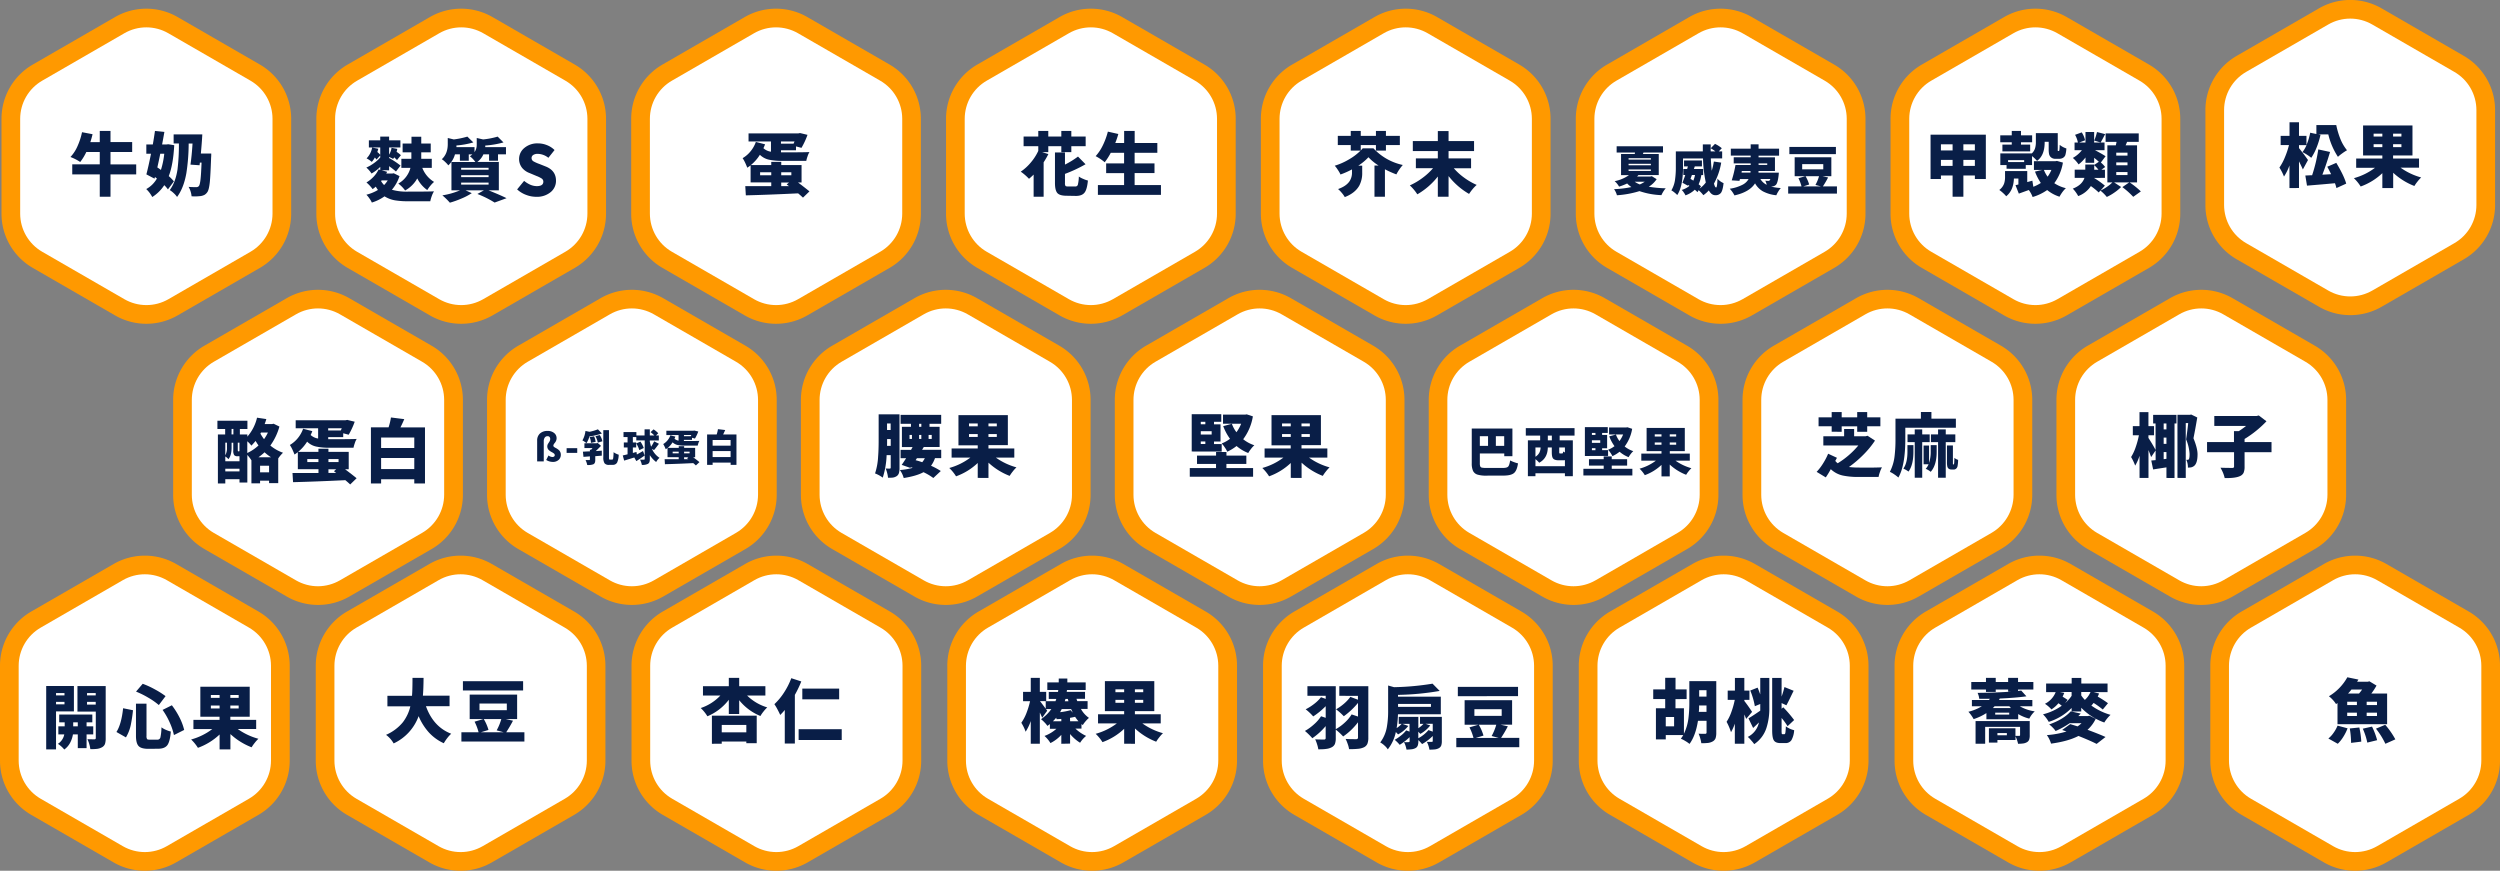
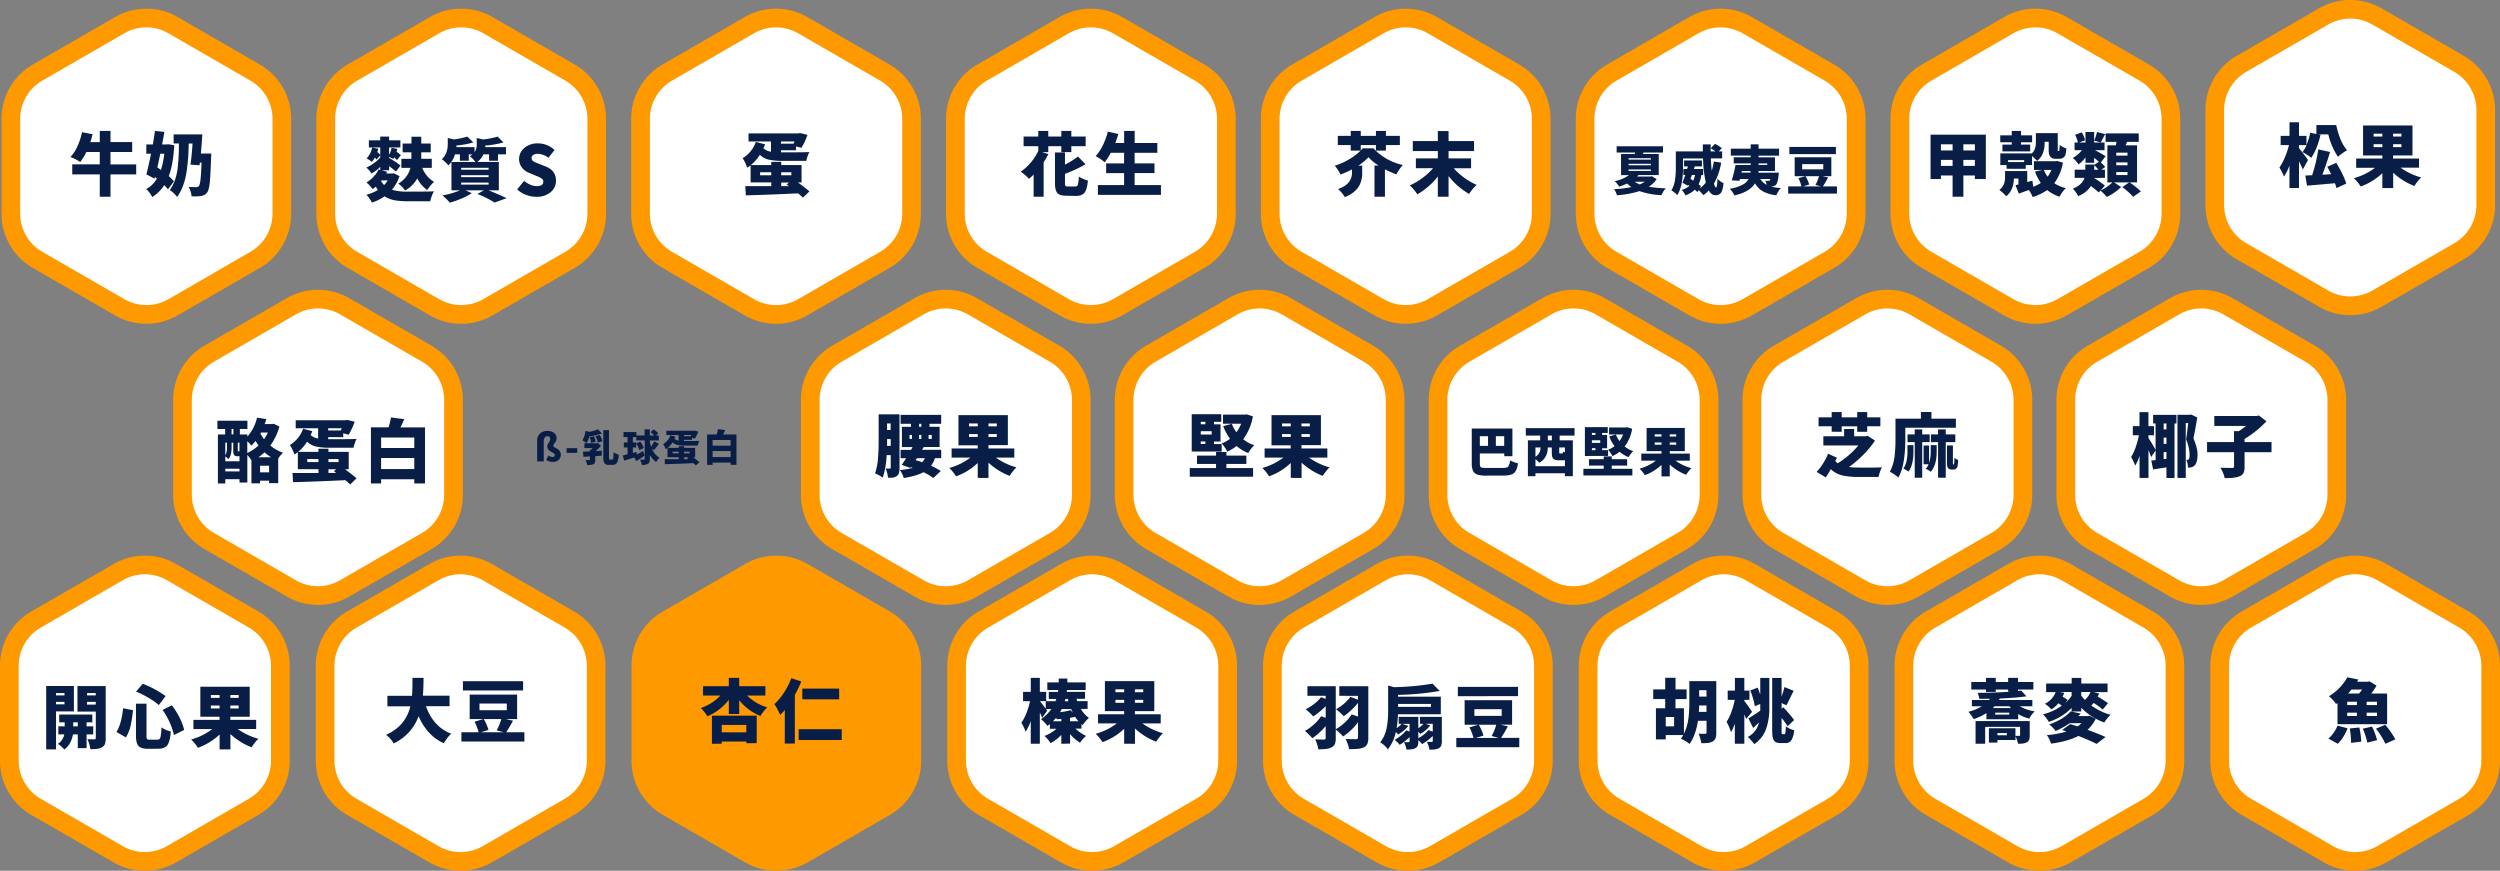
<svg xmlns="http://www.w3.org/2000/svg" viewBox="0 0 1499.57 522.3">
  <rect x="0" y="0" width="1499.57" height="522.3" fill="#808080" stroke="none" />
  <defs>
    <style>      .cls-1 {        fill: none;      }      .cls-2 {        fill: #f90;      }      .cls-3 {        clip-path: url(#clip-path);      }      .cls-4 {        fill: #fff;      }      .cls-5 {        clip-path: url(#clip-path-2);      }      .cls-6 {        clip-path: url(#clip-path-3);      }      .cls-7 {        fill: #091e47;      }      .cls-8 {        clip-path: url(#clip-path-4);      }      .cls-9 {        clip-path: url(#clip-path-5);      }      .cls-10 {        clip-path: url(#clip-path-6);      }      .cls-11 {        clip-path: url(#clip-path-7);      }      .cls-12 {        clip-path: url(#clip-path-8);      }      .cls-13 {        clip-path: url(#clip-path-9);      }      .cls-14 {        clip-path: url(#clip-path-10);      }      .cls-15 {        clip-path: url(#clip-path-11);      }      .cls-16 {        clip-path: url(#clip-path-12);      }      .cls-17 {        clip-path: url(#clip-path-13);      }      .cls-18 {        clip-path: url(#clip-path-14);      }      .cls-19 {        clip-path: url(#clip-path-15);      }      .cls-20 {        clip-path: url(#clip-path-16);      }      .cls-21 {        clip-path: url(#clip-path-17);      }      .cls-22 {        clip-path: url(#clip-path-18);      }      .cls-23 {        clip-path: url(#clip-path-19);      }      .cls-24 {        clip-path: url(#clip-path-20);      }      .cls-25 {        clip-path: url(#clip-path-21);      }      .cls-26 {        clip-path: url(#clip-path-22);      }      .cls-27 {        clip-path: url(#clip-path-23);      }      .cls-28 {        clip-path: url(#clip-path-24);      }      .cls-29 {        clip-path: url(#clip-path-25);      }      .cls-30 {        clip-path: url(#clip-path-26);      }      .cls-31 {        clip-path: url(#clip-path-27);      }      .cls-32 {        clip-path: url(#clip-path-28);      }      .cls-33 {        clip-path: url(#clip-path-29);      }      .cls-34 {        clip-path: url(#clip-path-30);      }      .cls-35 {        clip-path: url(#clip-path-31);      }      .cls-36 {        clip-path: url(#clip-path-32);      }      .cls-37 {        clip-path: url(#clip-path-33);      }      .cls-38 {        clip-path: url(#clip-path-34);      }      .cls-39 {        clip-path: url(#clip-path-35);      }      .cls-40 {        clip-path: url(#clip-path-36);      }      .cls-41 {        clip-path: url(#clip-path-37);      }      .cls-42 {        clip-path: url(#clip-path-38);      }      .cls-43 {        clip-path: url(#clip-path-39);      }      .cls-44 {        clip-path: url(#clip-path-40);      }      .cls-45 {        clip-path: url(#clip-path-41);      }      .cls-46 {        clip-path: url(#clip-path-42);      }      .cls-47 {        clip-path: url(#clip-path-43);      }      .cls-48 {        clip-path: url(#clip-path-44);      }      .cls-49 {        clip-path: url(#clip-path-45);      }      .cls-50 {        clip-path: url(#clip-path-46);      }      .cls-51 {        clip-path: url(#clip-path-47);      }      .cls-52 {        clip-path: url(#clip-path-48);      }      .cls-53 {        clip-path: url(#clip-path-49);      }      .cls-54 {        clip-path: url(#clip-path-50);      }      .cls-55 {        clip-path: url(#clip-path-51);      }      .cls-56 {        clip-path: url(#clip-path-52);      }      .cls-57 {        clip-path: url(#clip-path-53);      }      .cls-58 {        clip-path: url(#clip-path-54);      }      .cls-59 {        clip-path: url(#clip-path-55);      }      .cls-60 {        clip-path: url(#clip-path-56);      }      .cls-61 {        clip-path: url(#clip-path-57);      }      .cls-62 {        clip-path: url(#clip-path-58);      }      .cls-63 {        clip-path: url(#clip-path-59);      }      .cls-64 {        clip-path: url(#clip-path-60);      }      .cls-65 {        clip-path: url(#clip-path-61);      }      .cls-66 {        clip-path: url(#clip-path-62);      }      .cls-67 {        clip-path: url(#clip-path-63);      }      .cls-68 {        clip-path: url(#clip-path-64);      }      .cls-69 {        clip-path: url(#clip-path-65);      }      .cls-70 {        clip-path: url(#clip-path-66);      }      .cls-71 {        clip-path: url(#clip-path-67);      }      .cls-72 {        clip-path: url(#clip-path-68);      }      .cls-73 {        clip-path: url(#clip-path-69);      }    </style>
    <clipPath id="clip-path">
      <path class="cls-1" d="M87.78,183a26.4,26.4,0,0,1-13.18-3.54L25.29,151A26.44,26.44,0,0,1,12.1,128.18V71.24A26.44,26.44,0,0,1,25.29,48.41L74.6,19.94a26.37,26.37,0,0,1,26.36,0l49.32,28.47a26.43,26.43,0,0,1,13.18,22.83v56.94A26.43,26.43,0,0,1,150.28,151L101,179.48A26.4,26.4,0,0,1,87.78,183Z" />
    </clipPath>
    <clipPath id="clip-path-2">
      <rect class="cls-1" x="-15.13" y="2.4" width="204.92" height="204.28" />
    </clipPath>
    <clipPath id="clip-path-3">
      <rect class="cls-1" x="-15.13" y="2.4" width="205.56" height="204.92" />
    </clipPath>
    <clipPath id="clip-path-4">
-       <path class="cls-1" d="M379,351.65a26.39,26.39,0,0,1-13.18-3.53l-49.31-28.47a26.44,26.44,0,0,1-13.18-22.83V239.88A26.46,26.46,0,0,1,316.52,217l49.31-28.47a26.39,26.39,0,0,1,26.37,0L441.51,217a26.46,26.46,0,0,1,13.18,22.84v56.94a26.44,26.44,0,0,1-13.18,22.83L392.2,348.12A26.43,26.43,0,0,1,379,351.65Z" />
-     </clipPath>
+       </clipPath>
    <clipPath id="clip-path-5">
      <rect class="cls-1" x="276.1" y="171.04" width="204.92" height="204.28" />
    </clipPath>
    <clipPath id="clip-path-6">
      <rect class="cls-1" x="276.1" y="171.04" width="205.56" height="204.92" />
    </clipPath>
    <clipPath id="clip-path-7">
      <path class="cls-1" d="M190.74,351.65a26.39,26.39,0,0,1-13.18-3.53l-49.32-28.47a26.44,26.44,0,0,1-13.18-22.83V239.88A26.46,26.46,0,0,1,128.24,217l49.32-28.47a26.37,26.37,0,0,1,26.36,0L253.23,217a26.47,26.47,0,0,1,13.19,22.84v56.94a26.45,26.45,0,0,1-13.19,22.83l-49.31,28.47A26.39,26.39,0,0,1,190.74,351.65Z" />
    </clipPath>
    <clipPath id="clip-path-8">
      <rect class="cls-1" x="87.83" y="171.04" width="204.92" height="204.28" />
    </clipPath>
    <clipPath id="clip-path-9">
      <rect class="cls-1" x="87.83" y="171.04" width="205.56" height="204.92" />
    </clipPath>
    <clipPath id="clip-path-10">
      <path class="cls-1" d="M276.28,511.1a26.46,26.46,0,0,1-13.19-3.53L213.78,479.1a26.46,26.46,0,0,1-13.18-22.84V399.32a26.44,26.44,0,0,1,13.18-22.83L263.09,348a26.39,26.39,0,0,1,26.37,0l49.31,28.47A26.45,26.45,0,0,1,352,399.32v56.94a26.47,26.47,0,0,1-13.19,22.84l-49.31,28.47A26.39,26.39,0,0,1,276.28,511.1Z" />
    </clipPath>
    <clipPath id="clip-path-11">
      <rect class="cls-1" x="173.37" y="330.48" width="204.92" height="204.28" />
    </clipPath>
    <clipPath id="clip-path-12">
      <rect class="cls-1" x="173.37" y="330.48" width="205.56" height="204.92" />
    </clipPath>
    <clipPath id="clip-path-13">
      <path class="cls-1" d="M276.63,183a26.4,26.4,0,0,1-13.18-3.54L214.14,151A26.43,26.43,0,0,1,201,128.18V71.24a26.43,26.43,0,0,1,13.18-22.83l49.31-28.47a26.39,26.39,0,0,1,26.37,0l49.31,28.47a26.43,26.43,0,0,1,13.18,22.83v56.94A26.43,26.43,0,0,1,339.13,151l-49.31,28.47A26.44,26.44,0,0,1,276.63,183Z" />
    </clipPath>
    <clipPath id="clip-path-14">
      <rect class="cls-1" x="173.72" y="2.4" width="204.92" height="204.28" />
    </clipPath>
    <clipPath id="clip-path-15">
      <rect class="cls-1" x="173.72" y="2.4" width="205.56" height="204.92" />
    </clipPath>
    <clipPath id="clip-path-16">
-       <path class="cls-1" d="M465.68,511.1a26.39,26.39,0,0,1-13.18-3.53L403.19,479.1A26.44,26.44,0,0,1,390,456.26V399.32a26.43,26.43,0,0,1,13.19-22.83L452.5,348a26.37,26.37,0,0,1,26.36,0l49.31,28.47a26.43,26.43,0,0,1,13.19,22.83v56.94a26.44,26.44,0,0,1-13.19,22.84l-49.31,28.47A26.39,26.39,0,0,1,465.68,511.1Z" />
-     </clipPath>
+       </clipPath>
    <clipPath id="clip-path-17">
      <rect class="cls-1" x="362.77" y="330.48" width="204.92" height="204.28" />
    </clipPath>
    <clipPath id="clip-path-18">
      <rect class="cls-1" x="362.77" y="330.48" width="205.56" height="204.92" />
    </clipPath>
    <clipPath id="clip-path-19">
      <path class="cls-1" d="M86.88,511.1a26.43,26.43,0,0,1-13.19-3.53L24.38,479.1A26.46,26.46,0,0,1,11.2,456.26V399.32a26.44,26.44,0,0,1,13.18-22.83L73.69,348a26.39,26.39,0,0,1,26.37,0l49.31,28.47a26.44,26.44,0,0,1,13.18,22.83v56.94a26.46,26.46,0,0,1-13.18,22.84l-49.31,28.47A26.39,26.39,0,0,1,86.88,511.1Z" />
    </clipPath>
    <clipPath id="clip-path-20">
      <rect class="cls-1" x="-16.04" y="330.48" width="204.92" height="204.28" />
    </clipPath>
    <clipPath id="clip-path-21">
      <rect class="cls-1" x="-16.04" y="330.48" width="205.56" height="204.92" />
    </clipPath>
    <clipPath id="clip-path-22">
      <path class="cls-1" d="M655.08,511.1a26.39,26.39,0,0,1-13.18-3.53L592.59,479.1a26.47,26.47,0,0,1-13.19-22.84V399.32a26.45,26.45,0,0,1,13.19-22.83L641.9,348a26.37,26.37,0,0,1,26.36,0l49.32,28.47a26.44,26.44,0,0,1,13.18,22.83v56.94a26.46,26.46,0,0,1-13.18,22.84l-49.32,28.47A26.39,26.39,0,0,1,655.08,511.1Z" />
    </clipPath>
    <clipPath id="clip-path-23">
      <rect class="cls-1" x="552.17" y="330.48" width="204.92" height="204.28" />
    </clipPath>
    <clipPath id="clip-path-24">
      <rect class="cls-1" x="552.17" y="330.48" width="205.56" height="204.92" />
    </clipPath>
    <clipPath id="clip-path-25">
      <path class="cls-1" d="M465.49,183a26.41,26.41,0,0,1-13.19-3.54L403,151a26.43,26.43,0,0,1-13.18-22.83V71.24A26.43,26.43,0,0,1,403,48.41L452.3,19.94a26.39,26.39,0,0,1,26.37,0L528,48.41a26.43,26.43,0,0,1,13.18,22.83v56.94A26.43,26.43,0,0,1,528,151l-49.31,28.47A26.4,26.4,0,0,1,465.49,183Z" />
    </clipPath>
    <clipPath id="clip-path-26">
      <rect class="cls-1" x="362.57" y="2.4" width="204.92" height="204.28" />
    </clipPath>
    <clipPath id="clip-path-27">
      <rect class="cls-1" x="362.57" y="2.4" width="205.56" height="204.92" />
    </clipPath>
    <clipPath id="clip-path-28">
      <path class="cls-1" d="M654.34,183a26.47,26.47,0,0,1-13.19-3.54L591.84,151a26.43,26.43,0,0,1-13.18-22.83V71.24a26.43,26.43,0,0,1,13.18-22.83l49.31-28.47a26.39,26.39,0,0,1,26.37,0l49.31,28.47A26.43,26.43,0,0,1,730,71.24v56.94A26.43,26.43,0,0,1,716.83,151l-49.31,28.47A26.4,26.4,0,0,1,654.34,183Z" />
    </clipPath>
    <clipPath id="clip-path-29">
      <rect class="cls-1" x="551.43" y="2.4" width="204.92" height="204.28" />
    </clipPath>
    <clipPath id="clip-path-30">
      <rect class="cls-1" x="551.43" y="2.4" width="205.56" height="204.92" />
    </clipPath>
    <clipPath id="clip-path-31">
      <path class="cls-1" d="M567.29,351.65a26.39,26.39,0,0,1-13.18-3.53l-49.32-28.47a26.44,26.44,0,0,1-13.18-22.83V239.88A26.46,26.46,0,0,1,504.79,217l49.32-28.47a26.37,26.37,0,0,1,26.36,0L629.78,217A26.47,26.47,0,0,1,643,239.88v56.94a26.45,26.45,0,0,1-13.19,22.83l-49.31,28.47A26.39,26.39,0,0,1,567.29,351.65Z" />
    </clipPath>
    <clipPath id="clip-path-32">
      <rect class="cls-1" x="464.38" y="171.04" width="204.92" height="204.28" />
    </clipPath>
    <clipPath id="clip-path-33">
      <rect class="cls-1" x="464.38" y="171.04" width="205.56" height="204.92" />
    </clipPath>
    <clipPath id="clip-path-34">
      <path class="cls-1" d="M755.57,351.65a26.4,26.4,0,0,1-13.19-3.53l-49.31-28.47a26.44,26.44,0,0,1-13.18-22.83V239.88A26.46,26.46,0,0,1,693.07,217l49.31-28.47a26.39,26.39,0,0,1,26.37,0L818.06,217a26.46,26.46,0,0,1,13.18,22.84v56.94a26.44,26.44,0,0,1-13.18,22.83l-49.31,28.47A26.42,26.42,0,0,1,755.57,351.65Z" />
    </clipPath>
    <clipPath id="clip-path-35">
      <rect class="cls-1" x="652.65" y="171.04" width="204.92" height="204.28" />
    </clipPath>
    <clipPath id="clip-path-36">
-       <rect class="cls-1" x="652.65" y="171.04" width="205.56" height="204.92" />
-     </clipPath>
+       </clipPath>
    <clipPath id="clip-path-37">
      <path class="cls-1" d="M943.84,351.65a26.39,26.39,0,0,1-13.18-3.53l-49.31-28.47a26.43,26.43,0,0,1-13.19-22.83V239.88A26.44,26.44,0,0,1,881.35,217l49.31-28.47a26.37,26.37,0,0,1,26.36,0L1006.33,217a26.44,26.44,0,0,1,13.19,22.84v56.94a26.43,26.43,0,0,1-13.19,22.83L957,348.12A26.39,26.39,0,0,1,943.84,351.65Z" />
    </clipPath>
    <clipPath id="clip-path-38">
      <rect class="cls-1" x="840.93" y="171.04" width="204.92" height="204.28" />
    </clipPath>
    <clipPath id="clip-path-39">
      <rect class="cls-1" x="840.93" y="171.04" width="205.56" height="204.92" />
    </clipPath>
    <clipPath id="clip-path-40">
      <path class="cls-1" d="M843.19,183A26.4,26.4,0,0,1,830,179.48L780.69,151a26.43,26.43,0,0,1-13.18-22.83V71.24a26.43,26.43,0,0,1,13.18-22.83L830,19.94a26.37,26.37,0,0,1,26.36,0l49.31,28.47a26.44,26.44,0,0,1,13.19,22.83v56.94A26.44,26.44,0,0,1,905.68,151l-49.31,28.47A26.4,26.4,0,0,1,843.19,183Z" />
    </clipPath>
    <clipPath id="clip-path-41">
      <rect class="cls-1" x="740.28" y="2.4" width="204.92" height="204.28" />
    </clipPath>
    <clipPath id="clip-path-42">
-       <rect class="cls-1" x="740.28" y="2.4" width="205.56" height="204.92" />
-     </clipPath>
+       </clipPath>
    <clipPath id="clip-path-43">
      <path class="cls-1" d="M844.48,511.1a26.39,26.39,0,0,1-13.18-3.53L782,479.1a26.46,26.46,0,0,1-13.18-22.84V399.32A26.44,26.44,0,0,1,782,376.49L831.3,348a26.39,26.39,0,0,1,26.37,0L907,376.49a26.44,26.44,0,0,1,13.18,22.83v56.94A26.46,26.46,0,0,1,907,479.1l-49.31,28.47A26.43,26.43,0,0,1,844.48,511.1Z" />
    </clipPath>
    <clipPath id="clip-path-44">
      <rect class="cls-1" x="741.57" y="330.48" width="204.92" height="204.28" />
    </clipPath>
    <clipPath id="clip-path-45">
      <rect class="cls-1" x="741.57" y="330.48" width="205.56" height="204.92" />
    </clipPath>
    <clipPath id="clip-path-46">
      <path class="cls-1" d="M1032,183a26.4,26.4,0,0,1-13.18-3.54L969.55,151a26.44,26.44,0,0,1-13.19-22.83V71.24a26.44,26.44,0,0,1,13.19-22.83l49.31-28.47a26.37,26.37,0,0,1,26.36,0l49.32,28.47a26.43,26.43,0,0,1,13.18,22.83v56.94A26.43,26.43,0,0,1,1094.54,151l-49.32,28.47A26.4,26.4,0,0,1,1032,183Z" />
    </clipPath>
    <clipPath id="clip-path-47">
      <rect class="cls-1" x="929.13" y="2.4" width="204.92" height="204.28" />
    </clipPath>
    <clipPath id="clip-path-48">
      <rect class="cls-1" x="929.13" y="2.4" width="205.56" height="204.92" />
    </clipPath>
    <clipPath id="clip-path-49">
      <path class="cls-1" d="M1033.89,511.1a26.4,26.4,0,0,1-13.19-3.53L971.39,479.1a26.46,26.46,0,0,1-13.18-22.84V399.32a26.44,26.44,0,0,1,13.18-22.83L1020.7,348a26.39,26.39,0,0,1,26.37,0l49.31,28.47a26.44,26.44,0,0,1,13.18,22.83v56.94a26.46,26.46,0,0,1-13.18,22.84l-49.31,28.47A26.39,26.39,0,0,1,1033.89,511.1Z" />
    </clipPath>
    <clipPath id="clip-path-50">
      <rect class="cls-1" x="930.97" y="330.48" width="204.92" height="204.28" />
    </clipPath>
    <clipPath id="clip-path-51">
      <rect class="cls-1" x="930.97" y="330.48" width="205.56" height="204.92" />
    </clipPath>
    <clipPath id="clip-path-52">
      <path class="cls-1" d="M1409.75,177.81a26.4,26.4,0,0,1-13.19-3.53l-49.31-28.47A26.44,26.44,0,0,1,1334.07,123V66a26.46,26.46,0,0,1,13.18-22.84l49.31-28.47a26.39,26.39,0,0,1,26.37,0l49.31,28.47A26.46,26.46,0,0,1,1485.42,66V123a26.44,26.44,0,0,1-13.18,22.83l-49.31,28.47A26.39,26.39,0,0,1,1409.75,177.81Z" />
    </clipPath>
    <clipPath id="clip-path-53">
      <rect class="cls-1" x="1306.83" y="-2.81" width="204.92" height="204.28" />
    </clipPath>
    <clipPath id="clip-path-54">
      <rect class="cls-1" x="1306.83" y="-2.81" width="205.56" height="204.92" />
    </clipPath>
    <clipPath id="clip-path-55">
      <path class="cls-1" d="M1132.12,351.65a26.4,26.4,0,0,1-13.19-3.53l-49.31-28.47a26.44,26.44,0,0,1-13.18-22.83V239.88A26.46,26.46,0,0,1,1069.62,217l49.31-28.47a26.39,26.39,0,0,1,26.37,0L1194.61,217a26.46,26.46,0,0,1,13.18,22.84v56.94a26.44,26.44,0,0,1-13.18,22.83l-49.31,28.47A26.39,26.39,0,0,1,1132.12,351.65Z" />
    </clipPath>
    <clipPath id="clip-path-56">
      <rect class="cls-1" x="1029.2" y="171.04" width="204.92" height="204.28" />
    </clipPath>
    <clipPath id="clip-path-57">
      <rect class="cls-1" x="1029.2" y="171.04" width="205.56" height="204.92" />
    </clipPath>
    <clipPath id="clip-path-58">
      <path class="cls-1" d="M1220.89,183a26.4,26.4,0,0,1-13.18-3.54L1158.4,151a26.43,26.43,0,0,1-13.18-22.83V71.24a26.43,26.43,0,0,1,13.18-22.83l49.31-28.47a26.39,26.39,0,0,1,26.37,0l49.31,28.47a26.43,26.43,0,0,1,13.18,22.83v56.94A26.43,26.43,0,0,1,1283.39,151l-49.31,28.47A26.44,26.44,0,0,1,1220.89,183Z" />
    </clipPath>
    <clipPath id="clip-path-59">
      <rect class="cls-1" x="1117.98" y="2.4" width="204.92" height="204.28" />
    </clipPath>
    <clipPath id="clip-path-60">
      <rect class="cls-1" x="1117.98" y="2.4" width="205.56" height="204.92" />
    </clipPath>
    <clipPath id="clip-path-61">
      <path class="cls-1" d="M1223.29,511.1a26.43,26.43,0,0,1-13.19-3.53l-49.31-28.47a26.46,26.46,0,0,1-13.18-22.84V399.32a26.44,26.44,0,0,1,13.18-22.83L1210.1,348a26.39,26.39,0,0,1,26.37,0l49.31,28.47A26.44,26.44,0,0,1,1299,399.32v56.94a26.46,26.46,0,0,1-13.18,22.84l-49.31,28.47A26.39,26.39,0,0,1,1223.29,511.1Z" />
    </clipPath>
    <clipPath id="clip-path-62">
      <rect class="cls-1" x="1120.38" y="330.48" width="204.92" height="204.28" />
    </clipPath>
    <clipPath id="clip-path-63">
      <rect class="cls-1" x="1120.38" y="330.48" width="205.56" height="204.92" />
    </clipPath>
    <clipPath id="clip-path-64">
      <path class="cls-1" d="M1412.69,511.1a26.39,26.39,0,0,1-13.18-3.53l-49.32-28.47A26.46,26.46,0,0,1,1337,456.26V399.32a26.44,26.44,0,0,1,13.18-22.83L1399.51,348a26.37,26.37,0,0,1,26.36,0l49.31,28.47a26.45,26.45,0,0,1,13.19,22.83v56.94a26.47,26.47,0,0,1-13.19,22.84l-49.31,28.47A26.39,26.39,0,0,1,1412.69,511.1Z" />
    </clipPath>
    <clipPath id="clip-path-65">
      <rect class="cls-1" x="1309.78" y="330.48" width="204.92" height="204.28" />
    </clipPath>
    <clipPath id="clip-path-66">
      <rect class="cls-1" x="1309.78" y="330.48" width="205.56" height="204.92" />
    </clipPath>
    <clipPath id="clip-path-67">
      <path class="cls-1" d="M1320.39,351.65a26.39,26.39,0,0,1-13.18-3.53l-49.31-28.47a26.43,26.43,0,0,1-13.19-22.83V239.88A26.44,26.44,0,0,1,1257.9,217l49.31-28.47a26.37,26.37,0,0,1,26.36,0L1382.88,217a26.44,26.44,0,0,1,13.19,22.84v56.94a26.43,26.43,0,0,1-13.19,22.83l-49.31,28.47A26.39,26.39,0,0,1,1320.39,351.65Z" />
    </clipPath>
    <clipPath id="clip-path-68">
      <rect class="cls-1" x="1217.48" y="171.04" width="204.92" height="204.28" />
    </clipPath>
    <clipPath id="clip-path-69">
      <rect class="cls-1" x="1217.48" y="171.04" width="205.56" height="204.92" />
    </clipPath>
  </defs>
  <g id="图层_2" data-name="图层 2">
    <g id="圖層_1" data-name="圖層 1">
      <g>
        <g>
          <g>
            <path class="cls-2" d="M155.87,38.71,106.56,10.24a37.56,37.56,0,0,0-37.56,0L19.69,38.71A37.55,37.55,0,0,0,.9,71.24v56.94a37.55,37.55,0,0,0,18.79,32.53L69,189.18a37.56,37.56,0,0,0,37.56,0l49.31-28.47a37.55,37.55,0,0,0,18.79-32.53V71.24A37.55,37.55,0,0,0,155.87,38.71Z" />
            <g class="cls-3">
              <rect class="cls-4" x="-31.96" y="-6.63" width="232.69" height="219.13" />
            </g>
          </g>
          <g>
            <path class="cls-7" d="M59.84,118V104.59H43.34v-6h16.5V91.17H51.78a31.57,31.57,0,0,1-3.66,6,29.89,29.89,0,0,0-5.86-3,22.43,22.43,0,0,0,4.24-6.52,39.27,39.27,0,0,0,2.7-8.35l6.32,1.2c-.33,1.47-.78,3.05-1.33,4.74h5.65V78.54h6.44v6.69h13v5.94h-13v7.44H81.7v6H66.28V118Z" />
            <path class="cls-7" d="M91.34,118.18a23.74,23.74,0,0,0-1.62-2.54,20.27,20.27,0,0,0-2-2.24,16.28,16.28,0,0,0,6.4-6.32,2.79,2.79,0,0,1-.42-.33l-.75-.58-.25,1-4.9-2.58q1.2-4.49,2.78-12.38H87.77V86.64h3.9q.54-3,1.29-8.1l5.65.58q-.7,4-1.37,7.52h2.7l1-.12,3.57.58q-.61,11.67-3.28,18.53a26.46,26.46,0,0,1,3.08,3.16l-3.58,4.82a17.53,17.53,0,0,0-2.2-2.54A23.6,23.6,0,0,1,91.34,118.18Zm5.19-16.25a49.54,49.54,0,0,0,2-9.72H96.12c-.33,1.8-.89,4.42-1.66,7.85a2.7,2.7,0,0,1-.09.38C95,100.8,95.67,101.3,96.53,101.93Zm9.68,16.21a12.46,12.46,0,0,0-2-2.27,14.22,14.22,0,0,0-2.39-1.85q3.45-4.56,4.66-12.42a124.2,124.2,0,0,0,.83-15.54h-3.16V80.61h17.2q-.24,4.67-.87,11.47h6.23c0,.81,0,1.61-.08,2.41q-.37,10.65-.79,14.84c-.33,3.13-.85,5.12-1.54,6a5.22,5.22,0,0,1-1.7,1.58,7.7,7.7,0,0,1-2.08.67,27.42,27.42,0,0,1-5.61.16,12.78,12.78,0,0,0-.58-2.87,11.93,11.93,0,0,0-1.21-2.78c1.28.11,2.82.17,4.62.17a2,2,0,0,0,1.53-.63c.42-.47.75-1.78,1-3.94s.46-5.54.63-10.14h-1l-.21,1.58-5.44-.38q.78-5.31,1.24-12.67h-2.32a118.58,118.58,0,0,1-1.37,17.7Q110.25,112.7,106.21,118.14Z" />
          </g>
        </g>
        <g>
          <g>
-             <path class="cls-2" d="M447.11,207.34,397.8,178.87a37.58,37.58,0,0,0-37.57,0l-49.31,28.47a37.58,37.58,0,0,0-18.78,32.54v56.94a37.57,37.57,0,0,0,18.78,32.53l49.31,28.47a37.58,37.58,0,0,0,37.57,0l49.31-28.47a37.57,37.57,0,0,0,18.78-32.53V239.88A37.58,37.58,0,0,0,447.11,207.34Z" />
            <g class="cls-8">
              <rect class="cls-4" x="259.28" y="162.01" width="232.69" height="219.13" />
            </g>
          </g>
          <g>
            <path class="cls-7" d="M331.54,277.07a7.56,7.56,0,0,1-3.91-1.17l1.37-2.7a4,4,0,0,0,2.38.92,1.44,1.44,0,0,0,1-.31,1,1,0,0,0,.38-.81,1.3,1.3,0,0,0-.52-1,8.16,8.16,0,0,0-1.22-.77,8.1,8.1,0,0,1-1.84-1.28,3,3,0,0,1-.9-2.18,3,3,0,0,1,.27-1.26,9.26,9.26,0,0,1,.62-1,6.51,6.51,0,0,0,.59-1,2.88,2.88,0,0,0,.27-1.21,1.78,1.78,0,0,0-.41-1.2,1.46,1.46,0,0,0-1.14-.47,2,2,0,0,0-1.73.85,3.84,3.84,0,0,0-.59,2.28v12H322.2V264.33a5.61,5.61,0,0,1,1.53-4.16,6.36,6.36,0,0,1,4.73-1.67,5.83,5.83,0,0,1,4.05,1.33,3.88,3.88,0,0,1,1.35,3,4,4,0,0,1-.4,1.78,7,7,0,0,1-.81,1.22,2.8,2.8,0,0,0-.75,1.46,1.11,1.11,0,0,0,.43.79,6.81,6.81,0,0,0,1.06.65,9,9,0,0,1,2,1.4,3.77,3.77,0,0,1,1,2.65,4,4,0,0,1-1.22,3A5,5,0,0,1,331.54,277.07Z" />
            <path class="cls-7" d="M339.87,271.65v-2.82h6.37v2.82Z" />
            <path class="cls-7" d="M351.8,265.82a14.06,14.06,0,0,0-2.45-1.65,14.73,14.73,0,0,0,1.82-5.67l2.41.5a26.79,26.79,0,0,0,5.06-1.49l2.41,2.5a38.15,38.15,0,0,1-7.47,1.75A15.66,15.66,0,0,1,351.8,265.82Zm.43,13.1a10.77,10.77,0,0,0-1-2.95c.54,0,1.27,0,2.2,0,.27,0,.41-.1.41-.31v-1.92l-3.85.3-.34-3.11,3.31-.18.88,0v-1h.72c.18-.2.46-.53.85-1h-4.86v-2.86h7.25l.7-.18,2,1.73q-2,2.07-3.15,3.13l3.62-.25v3l-1.92.15c-.87.07-1.52.12-2,.17v2.23a4.19,4.19,0,0,1-.25,1.66,1.78,1.78,0,0,1-1,1A9.23,9.23,0,0,1,352.23,278.92Zm2.25-13.28a10.22,10.22,0,0,0-.79-3.43l2.63-.49a9.87,9.87,0,0,1,.95,3.33Zm4.07-.14a8.58,8.58,0,0,0-.48-1.87,13.93,13.93,0,0,0-.91-2l2.61-.67a10.68,10.68,0,0,1,1.55,3.73Zm6.75,13.35a3.15,3.15,0,0,1-2.7-1,6.54,6.54,0,0,1-.72-3.63V258h3.4v16.23a4.55,4.55,0,0,0,.1,1.21c.07.17.25.25.53.25h1.31q.45,0,.6-.9a32,32,0,0,0,.23-3.56,8.24,8.24,0,0,0,1.49.89,9.16,9.16,0,0,0,1.57.62,12,12,0,0,1-.92,4.66,2.77,2.77,0,0,1-2.64,1.42Z" />
            <path class="cls-7" d="M385,278.87a8.69,8.69,0,0,0-.42-1.57,12.48,12.48,0,0,0-.68-1.58c.66,0,1.44,0,2.34,0q.48,0,.48-.45V264.15h-5.05v-2h-2.07v3.27h2v3h-2v3.27l2.16-.59.25,1.53c1.26-.7,2.48-1.4,3.67-2.09l1,2.68c-1.55,1.14-3.2,2.25-5,3.35l-1.22-2.16c-1.91.6-3.93,1.22-6.08,1.87l-.83-3.09q1.69-.37,2.88-.69v-4.08h-2.25v-3h2.25v-3.27H374v-3h7.72v2.07h4.91v-3.69h3.15v3.69h2.72a16.42,16.42,0,0,0-2.27-2l1.78-1.67a14.37,14.37,0,0,1,2.83,2.32l-1.35,1.33h1.69v3h-5.4v.74c.24,1.13.49,2.13.76,3a23.22,23.22,0,0,0,1.85-3.2l2.86,1.46-.09.12c-1.34,1.81-2.29,3-2.84,3.64l-1.26-.7a12.47,12.47,0,0,0,4.55,5.38,6.5,6.5,0,0,0-1.13,1.15,5.71,5.71,0,0,0-.88,1.35,16.43,16.43,0,0,1-3.82-4.14v2.36a5.51,5.51,0,0,1-.25,1.83,2.16,2.16,0,0,1-.9,1.06A7.53,7.53,0,0,1,385,278.87ZM383.49,270a15.63,15.63,0,0,0-1.87-4l2.52-1.1a15.52,15.52,0,0,1,2,3.82Z" />
            <path class="cls-7" d="M417.41,279.19c-.37-.36-.9-.83-1.57-1.4q-9.78.48-17,.65l-.18-3,8.44,0v-1.21h-6.7V268.7c-.29.22-.65.48-1.08.76-.14-.39-.36-.91-.66-1.55a11.41,11.41,0,0,0-.85-1.55,9.78,9.78,0,0,0,2.59-2.23,10,10,0,0,0,1.71-3l3,.76c-.14.38-.31.8-.52,1.27a4.68,4.68,0,0,0,2.43,1.14v-3.33H399.7v-2.61h16.2l.52-.11,2.43.58a23.86,23.86,0,0,1-2,4.23l-1.77-.47v1.26h-4.86v.68H411c4.4,0,7.24,0,8.54-.09a5.42,5.42,0,0,0-.61,1.35,10.46,10.46,0,0,0-.43,1.51h-7.54a20.76,20.76,0,0,1-4.43-.36,6.13,6.13,0,0,1-3.09-1.62,13.85,13.85,0,0,1-2.92,3.33h6.61v-1h3.24v1h6.6v5.65h-1.17q2.18,1.59,3.74,2.9Zm-13.93-7.27h3.62v-1h-3.62Zm6.78-10.27h4.09a3.35,3.35,0,0,0,.18-.4c.06-.14.11-.24.14-.32h-4.41Zm.08,10.27h3.29v-1h-3.29Zm0,3.53,2.53,0-.75-.54.75-.63h-2.53Z" />
            <path class="cls-7" d="M424.14,278.85V260.62h5.74a20.32,20.32,0,0,0,.77-3.2l4.34.52c-.4.94-.82,1.84-1.24,2.68h8v18.23h-3.49v-1.37H427.45v1.37Zm3.31-11.53h10.78v-3.4H427.45Zm0,6.85h10.78v-3.6H427.45Z" />
          </g>
        </g>
        <g>
          <g>
            <path class="cls-2" d="M258.83,207.34l-49.31-28.47a37.56,37.56,0,0,0-37.56,0l-49.32,28.47a37.58,37.58,0,0,0-18.78,32.54v56.94a37.57,37.57,0,0,0,18.78,32.53L172,357.82a37.56,37.56,0,0,0,37.56,0l49.31-28.47a37.55,37.55,0,0,0,18.79-32.53V239.88A37.57,37.57,0,0,0,258.83,207.34Z" />
            <g class="cls-11">
              <rect class="cls-4" x="71" y="162.01" width="232.69" height="219.13" />
            </g>
          </g>
          <g>
            <path class="cls-7" d="M130.7,290V260.59h4.36v-3.28h-4.65v-4.95h18v4.95h-4.53v3.28h4.49v1.33a26.57,26.57,0,0,0,5.81-11.38l5.57.83c-.28,1-.61,2-1,3h4.44l.92-.21,3.49,1.7a35.57,35.57,0,0,1-5.45,11.39,24.52,24.52,0,0,0,7.61,4.32,20.2,20.2,0,0,0-2.87,3.41V289.8H161.4v-1.49H156v1.62h-5.19V276.09a26.1,26.1,0,0,0-2.45-3.2v16.54h-4.7v-2h-8.52V290Zm4.44-13.34h8.52v-3H142.5a2.44,2.44,0,0,1-2.06-.71,5,5,0,0,1-.52-2.74v-4.65h-1v2.86c0,3.16-.63,5.49-1.91,7a7.92,7.92,0,0,0-1.87-1.62Zm0-3.57a9.09,9.09,0,0,0,1-4.78v-2.78h-1Zm0,9.68h8.52v-1.62h-8.52Zm3.74-22.19H140v-3.28h-1.08Zm4,10.14h.21a.82.82,0,0,0,.54-.12v-5.07h-1v4.57C142.66,270.52,142.75,270.73,142.91,270.73Zm5.45,1a25.34,25.34,0,0,0,6.73-4.53c-.58-.81-1.17-1.71-1.75-2.7-.91,1.1-1.76,2.05-2.53,2.82a15.37,15.37,0,0,0-2.45-2.62ZM155,274.3h7.6a27.62,27.62,0,0,1-3.91-3A34.34,34.34,0,0,1,155,274.3Zm1,9h5.4v-3.95H156Zm2.37-19.86a23.74,23.74,0,0,0,2.33-4h-4.16l-.33.66A27.4,27.4,0,0,0,158.37,263.42Z" />
            <path class="cls-7" d="M210.06,290.59c-.69-.66-1.66-1.52-2.91-2.57q-18,.87-31.37,1.2l-.33-5.52q4,0,15.58,0v-2.25H178.65V271.23c-.53.41-1.19.89-2,1.41-.25-.72-.65-1.67-1.2-2.87a22.38,22.38,0,0,0-1.58-2.86,17.78,17.78,0,0,0,4.78-4.12,18.52,18.52,0,0,0,3.16-5.61l5.52,1.42c-.25.69-.56,1.47-1,2.32a8.4,8.4,0,0,0,4.49,2.12v-6.15H177.36v-4.82h29.92l1-.2,4.48,1.08a44.85,44.85,0,0,1-3.61,7.81l-3.28-.88v2.33h-9v1.25h1.33q12.18,0,15.75-.17a10.68,10.68,0,0,0-1.12,2.5,19.77,19.77,0,0,0-.79,2.78H198.1a38.73,38.73,0,0,1-8.19-.66,11.16,11.16,0,0,1-5.69-3,25.33,25.33,0,0,1-5.41,6.15H191v-1.91h6v1.91h12.17v10.43H207q4,3,6.9,5.36Zm-25.72-13.42H191v-1.79h-6.69Zm12.51-18.95h7.56a6.07,6.07,0,0,0,.33-.75c.11-.24.2-.44.25-.58h-8.14Zm.17,18.95h6.06v-1.79H197Zm0,6.53,4.65-.05c-.44-.33-.9-.66-1.37-1l1.37-1.17H197Z" />
            <path class="cls-7" d="M222.49,290V256.31h10.6a37.56,37.56,0,0,0,1.41-5.9l8,1q-1.12,2.61-2.29,4.94h14.71V290H248.5v-2.53H228.6V290Zm6.11-21.28h19.9v-6.27H228.6Zm0,12.64h19.9v-6.65H228.6Z" />
          </g>
        </g>
        <g>
          <g>
            <path class="cls-2" d="M344.37,366.79l-49.31-28.47a37.56,37.56,0,0,0-37.56,0l-49.32,28.47a37.57,37.57,0,0,0-18.78,32.53v56.94a37.58,37.58,0,0,0,18.78,32.54l49.32,28.47a37.56,37.56,0,0,0,37.56,0l49.31-28.47a37.58,37.58,0,0,0,18.78-32.54V399.32A37.57,37.57,0,0,0,344.37,366.79Z" />
            <g class="cls-14">
              <rect class="cls-4" x="156.54" y="321.46" width="232.69" height="219.13" />
            </g>
          </g>
          <g>
            <path class="cls-7" d="M236.12,445.93a16.26,16.26,0,0,0-4.57-5.15,26.76,26.76,0,0,0,10.1-7.56,25.11,25.11,0,0,0,4.49-9.56H232.38v-6.28h14.75q.26-2.91.29-8.64v-2.12l6.65,0v0q-.07,7.07-.41,10.68h16v6.28H255.49q4.44,12.42,15.16,16.54a19.75,19.75,0,0,0-2.45,2.7,26.87,26.87,0,0,0-2,3,27.77,27.77,0,0,1-9.1-6.65,34.92,34.92,0,0,1-6-9.6A28.91,28.91,0,0,1,236.12,445.93Z" />
            <path class="cls-7" d="M276.76,444.81v-5.57h10.31a30.74,30.74,0,0,0-2.41-6.36L290,431.3h-8.27V416.64h28.46V431.3h-6.94l4.45,1a79,79,0,0,1-4.07,6.94h10.92v5.57Zm.91-30.63v-5.56h36.11v5.56ZM287.61,426H304v-4H287.61Zm.79,13.25h13.79l-4.28-1.16a31.71,31.71,0,0,0,2.79-6.78H290.18a27.49,27.49,0,0,1,2.83,6.53Z" />
          </g>
        </g>
        <g>
          <g>
            <path class="cls-2" d="M344.73,38.71,295.42,10.24a37.58,37.58,0,0,0-37.57,0L208.54,38.71a37.57,37.57,0,0,0-18.78,32.53v56.94a37.57,37.57,0,0,0,18.78,32.53l49.31,28.47a37.58,37.58,0,0,0,37.57,0l49.31-28.47a37.57,37.57,0,0,0,18.78-32.53V71.24A37.57,37.57,0,0,0,344.73,38.71Z" />
            <g class="cls-17">
              <rect class="cls-4" x="156.9" y="-6.63" width="232.69" height="219.13" />
            </g>
          </g>
          <g>
            <path class="cls-7" d="M223.05,121.5a13.62,13.62,0,0,0-1.46-2.47,15.29,15.29,0,0,0-1.82-2.23,25.83,25.83,0,0,0,6.94-2.86,13.8,13.8,0,0,1-1.29-2,22.12,22.12,0,0,1-1.91,1.5,22.72,22.72,0,0,0-3.7-4,19.85,19.85,0,0,0,4.28-3.43,16.42,16.42,0,0,0,3-4.38l1,.29v-1.83a24.34,24.34,0,0,1-5.24,4,16.19,16.19,0,0,0-3.11-3.58,23.56,23.56,0,0,0,4.52-2.62,20.21,20.21,0,0,0,3.83-3.44V93.2l-2.25,2.5a9.74,9.74,0,0,0-1-1.21,14.23,14.23,0,0,1-1.83,2.62A15.78,15.78,0,0,0,219.89,95a12.22,12.22,0,0,0,3.33-6.48l3.69.71c-.13.55-.33,1.2-.58,1.95a11.46,11.46,0,0,1,1.75,1.7V88.46h-6.82V84.19h6.82V81.94h5.32v2.25h6.77v4.27H233.4v4.33a11.2,11.2,0,0,0,1.45-4.12l3.45.63a16,16,0,0,1-.42,1.78,16.93,16.93,0,0,1,2.58,2L238.13,96l-.33-.34c-.55-.55-1-1-1.33-1.28l-.5.7a1.55,1.55,0,0,0-.16.25,14.37,14.37,0,0,0-2.41-1.16v.62a47.31,47.31,0,0,1,6.85,4.53l-2.74,3.57a43.74,43.74,0,0,0-4.11-3.2v2.46H229l3.2.91-.12.25a7.18,7.18,0,0,1-.42.79h3.53l1-.17,3.45,1.71a24.35,24.35,0,0,1-4.57,8.18,32.76,32.76,0,0,0,9.89,1.12h1.37q10.75,0,14-.16a12.49,12.49,0,0,0-1.33,2.78,21.9,21.9,0,0,0-.91,3.16H244.87a46.38,46.38,0,0,1-7.86-.54,17.47,17.47,0,0,1-6.36-2.41A26.67,26.67,0,0,1,223.05,121.5ZM230.4,111a16.28,16.28,0,0,0,2.17-2.78h-3.66l-.33.41A11.64,11.64,0,0,0,230.4,111ZM243,114.27a19.21,19.21,0,0,0-4.08-4.16,15.18,15.18,0,0,0,7.28-9.43h-5.45V95.24h6V91.37H241.5V86.1h5.32V82h5.86V86.1h5.69v5.27h-5.69v3.87H259v5.44H253.3a17.05,17.05,0,0,0,7.07,8.44,17.4,17.4,0,0,0-2.21,2.28,20.36,20.36,0,0,0-1.87,2.62,19,19,0,0,1-6-7A18.85,18.85,0,0,1,243,114.27Z" />
            <path class="cls-7" d="M269.84,121.58a40.05,40.05,0,0,0-4.49-4.4,45.29,45.29,0,0,0,10.56-3h-5.12v-17h14.34a12,12,0,0,0-1.58-1.93,11.6,11.6,0,0,0-1.74-1.52,11.78,11.78,0,0,0,1.53-1.12h-2.16V96.4h-5.32V92.58h-2.95a14.18,14.18,0,0,1-4,6.61,14.5,14.5,0,0,0-1.83-2,13.33,13.33,0,0,0-2.07-1.7q3.57-3.24,3.57-9.06V82.77l3.62.87a50.11,50.11,0,0,0,8.14-1.7l3.57,3.49a51,51,0,0,1-10.13,1.83c0,.11,0,.28,0,.5s0,.39,0,.5h10.85v3a7.75,7.75,0,0,0,1.33-4.65V82.77l3.82.87a47.51,47.51,0,0,0,8.73-1.7L302,85.43a54.94,54.94,0,0,1-10.93,1.87,4.75,4.75,0,0,1,0,.48c0,.21,0,.37,0,.48h12.43v4.32h-4.78V96.4h-5.36V92.58h-3.41a11.21,11.21,0,0,1-3.66,4.57h12.93v17H293q7.68,3.11,10.84,4.73l-7.15,2.62a60.8,60.8,0,0,0-10.34-5.15l3.95-2.2h-11.1l3.78,1.7a36.66,36.66,0,0,1-6.27,3.28A55.53,55.53,0,0,1,269.84,121.58Zm6.77-19.78h16.46v-1.16H276.61Zm0,4.45h16.46v-1.16H276.61Zm0,4.49h16.46v-1.21H276.61Z" />
            <path class="cls-7" d="M321.74,118.05a16.91,16.91,0,0,1-6.07-1.12,16.26,16.26,0,0,1-5.48-3.32l4.19-5.12a15.66,15.66,0,0,0,3.66,2.29,10.07,10.07,0,0,0,3.87.87c2.68,0,4-.9,4-2.7a2.24,2.24,0,0,0-1-1.87,16.42,16.42,0,0,0-2.79-1.41,3.38,3.38,0,0,1-.54-.21l-3.94-1.66a10.51,10.51,0,0,1-4.37-3,8.58,8.58,0,0,1,1.25-12.05A12,12,0,0,1,322.57,86a14.44,14.44,0,0,1,5.36,1,13.3,13.3,0,0,1,4.7,3l-3.7,4.66a10.44,10.44,0,0,0-6.36-2.37,4.82,4.82,0,0,0-2.72.66,2.2,2.2,0,0,0-1,1.92A2.26,2.26,0,0,0,320,96.78a22.17,22.17,0,0,0,3.07,1.41,2.55,2.55,0,0,0,.46.16l3.86,1.54q6.1,2.46,6.11,8.48a8.71,8.71,0,0,1-3.07,6.77A12.79,12.79,0,0,1,321.74,118.05Z" />
          </g>
        </g>
        <g>
          <g>
            <path class="cls-2" d="M533.77,366.79l-49.31-28.47a37.56,37.56,0,0,0-37.56,0l-49.31,28.47a37.55,37.55,0,0,0-18.79,32.53v56.94a37.57,37.57,0,0,0,18.79,32.54l49.31,28.47a37.56,37.56,0,0,0,37.56,0l49.31-28.47a37.57,37.57,0,0,0,18.79-32.54V399.32A37.55,37.55,0,0,0,533.77,366.79Z" />
            <g class="cls-20">
              <rect class="cls-4" x="345.94" y="321.46" width="232.69" height="219.13" />
            </g>
          </g>
          <g>
            <path class="cls-7" d="M424.32,429.64a24,24,0,0,0-4-4.94,28.47,28.47,0,0,0,11.8-7.52H421.66v-5.57h15.5v-5h6.23v5H459.1v5.57h-11a29.15,29.15,0,0,0,12.13,7.14,19,19,0,0,0-2.24,2.45,19.88,19.88,0,0,0-1.87,2.71A31.62,31.62,0,0,1,443.39,420v8.27h-6.23v-8.52A31.33,31.33,0,0,1,424.32,429.64Zm2.7,16.5V429.27H453.9v16.54h-6.23v-1H432.92v1.29Zm5.9-6.86h14.75v-4.44H432.92Z" />
            <path class="cls-7" d="M470.73,446V425.86c-.86,1.05-1.77,2.06-2.74,3-.33-.8-.86-1.88-1.58-3.24a31.81,31.81,0,0,0-1.91-3.24,36.62,36.62,0,0,0,5.76-6.94,43.34,43.34,0,0,0,4.38-8.64l6,1.95a68.26,68.26,0,0,1-3.86,8.06V446Zm8.31-2.12v-6.48h25.85v6.48Zm2.21-24.39v-6.44h22.1v6.44Z" />
          </g>
        </g>
        <g>
          <g>
            <path class="cls-2" d="M155,366.79l-49.31-28.47a37.58,37.58,0,0,0-37.57,0L18.78,366.79A37.57,37.57,0,0,0,0,399.32v56.94A37.58,37.58,0,0,0,18.78,488.8l49.31,28.47a37.58,37.58,0,0,0,37.57,0L155,488.8a37.58,37.58,0,0,0,18.78-32.54V399.32A37.57,37.57,0,0,0,155,366.79Z" />
            <g class="cls-23">
              <rect class="cls-4" x="-32.86" y="321.46" width="232.69" height="219.13" />
            </g>
          </g>
          <g>
            <path class="cls-7" d="M27.71,449.5v-38H44.33v15.21H33.61V449.5Zm5.9-32.37h5.07v-1.41H33.61Zm0,5.36h5.07V421H33.61Zm4.94,27.09a16.19,16.19,0,0,0-3.82-3.4,8.6,8.6,0,0,0,3.82-5.66H35v-4.86H38.8v-2.37H35.52V428.6H55.38v4.69H51.93v2.37h4v4.86h-4v8.23H46.66v-8.23H43.75a16.17,16.17,0,0,1-1.54,4.74A11.64,11.64,0,0,1,38.55,449.58Zm5.36-13.92h2.75v-2.37H43.91Zm10.27,13.67a17.71,17.71,0,0,0-.63-3,16.89,16.89,0,0,0-1.12-2.95c1,.06,2.45.08,4.2.08a.73.73,0,0,0,.83-.83V426.85h-11V411.52H63.4v31.21a11.39,11.39,0,0,1-.41,3.45,3.88,3.88,0,0,1-1.71,2,8.16,8.16,0,0,1-3,1A27.92,27.92,0,0,1,54.18,449.33Zm-2-32.2h5.24v-1.41H52.22Zm0,5.49h5.24V421H52.22Z" />
            <path class="cls-7" d="M75.54,442.31l-5.7-3.24q3-4.69,4-14.25l5.94,1.2a87.33,87.33,0,0,1-1.33,8.81A24.4,24.4,0,0,1,75.54,442.31ZM89,449.17q-4.36,0-5.9-1.71t-1.54-6.1V422.08h6.32v19.28a3.5,3.5,0,0,0,.33,1.95c.22.25.77.37,1.66.37h4.57a1.78,1.78,0,0,0,1.79-1.41,30.46,30.46,0,0,0,.62-6,12.63,12.63,0,0,0,2.7,1.53,17.24,17.24,0,0,0,2.91,1c-.3,3.94-1,6.62-2,8.06s-2.88,2.25-5.49,2.25Zm6.27-26.26a41.3,41.3,0,0,0-6.19-4.35,53.57,53.57,0,0,0-7.48-3.72l4-4.69A51.94,51.94,0,0,1,93,413.56a50.28,50.28,0,0,1,6.31,4Zm9.06,18a35.55,35.55,0,0,0-2.49-7.44,42.71,42.71,0,0,0-4.32-7.65l5.57-2.78a47,47,0,0,1,4.65,7.44,34.53,34.53,0,0,1,2.74,7.35Z" />
            <path class="cls-7" d="M131.72,449.5v-8.93a37.54,37.54,0,0,1-13,8,25.45,25.45,0,0,0-4.07-5,37.26,37.26,0,0,0,12.67-6.24h-11.3V431.8h15.67v-1.87H120.17v-18h29.62v18H138.16v1.87h15.5v5.48H142.6A38.62,38.62,0,0,0,155,443.14a20.68,20.68,0,0,0-2.21,2.45,23.77,23.77,0,0,0-1.87,2.66,39.63,39.63,0,0,1-12.71-7.93v9.18Zm-5.24-30.92h5.24v-1.7h-5.24Zm0,6.36h5.24V423.2h-5.24Zm11.68-6.36h5v-1.7h-5Zm0,6.36h5V423.2h-5Z" />
          </g>
        </g>
        <g>
          <g>
            <path class="cls-2" d="M723.18,366.79l-49.32-28.47a37.56,37.56,0,0,0-37.56,0L587,366.79a37.54,37.54,0,0,0-18.78,32.53v56.94A37.56,37.56,0,0,0,587,488.8l49.31,28.47a37.56,37.56,0,0,0,37.56,0l49.32-28.47A37.58,37.58,0,0,0,742,456.26V399.32A37.57,37.57,0,0,0,723.18,366.79Z" />
            <g class="cls-26">
              <rect class="cls-4" x="535.34" y="321.46" width="232.69" height="219.13" />
            </g>
          </g>
          <g>
            <path class="cls-7" d="M636.61,446.14v-5.36a22.11,22.11,0,0,1-6.52,4.94,18.32,18.32,0,0,0-3.58-4.28,22.22,22.22,0,0,0,7.15-4.28h-3.91V434.3c-.44.36-.94.73-1.49,1.12a13.88,13.88,0,0,0-1.75-2.12,18.57,18.57,0,0,0-2.07-1.91,24.51,24.51,0,0,0,6.19-6.07h-3.2l.7,1-3,4.19c-.41-1-.88-2.05-1.41-3.07V446.1h-5.44V432.51a29.25,29.25,0,0,1-3.08,6.4,26.19,26.19,0,0,0-2.58-5.36,27.44,27.44,0,0,0,3.12-5.95,48.43,48.43,0,0,0,2.12-7h-4.2V415h4.62v-8.39h5.44V415h3.82v5.57h-3.74q1,1.21,3.45,4.53v-4.49h5.86c.17-.47.33-.92.5-1.37h-4.53v-4.19h5.53a10,10,0,0,0,.16-1.09v-.08h-6.56v-4.57h6.85V407h5.16v2.33h11v4.57l-11.22,0v0a9.44,9.44,0,0,1-.17,1.09h11v4.19h-5.11c.08.31.24.76.46,1.37h6.19v4.7h-4a16,16,0,0,0,4.82,5.36,17.71,17.71,0,0,0-2,2,15.54,15.54,0,0,0-1.7,2.32,4.5,4.5,0,0,0-.39-.33l-.4-.29v2.74h-3.61a23.06,23.06,0,0,0,6.4,4.37,17.06,17.06,0,0,0-3.62,4.11,24.85,24.85,0,0,1-6-5.24v5.74Zm-5-13.51h5v-1.41c-.64.06-1.55.11-2.74.17h-.13a4.71,4.71,0,0,0-.2-.88C633,431.15,632.36,431.86,631.58,432.63Zm11.89-5.15c-.45-.94-.76-1.66-1-2.16h-5.65a18.09,18.09,0,0,1-1,1.87,40.71,40.71,0,0,0,6.32-1.21Zm-4.78-6.86h2.16c-.11-.47-.24-.92-.37-1.37h-1.42C639,419.7,638.83,420.15,638.69,420.62Zm3.16,12h5a22.1,22.1,0,0,1-2-2.66c-1,.25-2.08.46-3.07.63Z" />
            <path class="cls-7" d="M674.3,446.1v-8.94a37.29,37.29,0,0,1-13,8,26.14,26.14,0,0,0-4.08-5,37.48,37.48,0,0,0,12.68-6.23H658.63v-5.49H674.3v-1.87H662.75v-18h29.63v18H680.74v1.87h15.5v5.49h-11a38.78,38.78,0,0,0,12.34,5.86,20.72,20.72,0,0,0-2.2,2.45,22.52,22.52,0,0,0-1.87,2.66,39.81,39.81,0,0,1-12.72-7.94v9.19Zm-5.24-30.92h5.24v-1.7h-5.24Zm0,6.36h5.24v-1.75h-5.24Zm11.68-6.36h5v-1.7h-5Zm0,6.36h5v-1.75h-5Z" />
          </g>
        </g>
        <g>
          <g>
            <path class="cls-2" d="M533.58,38.71,484.27,10.24a37.58,37.58,0,0,0-37.57,0L397.39,38.71a37.57,37.57,0,0,0-18.78,32.53v56.94a37.57,37.57,0,0,0,18.78,32.53l49.31,28.47a37.58,37.58,0,0,0,37.57,0l49.31-28.47a37.57,37.57,0,0,0,18.78-32.53V71.24A37.57,37.57,0,0,0,533.58,38.71Z" />
            <g class="cls-29">
              <rect class="cls-4" x="345.75" y="-6.63" width="232.69" height="219.13" />
            </g>
          </g>
          <path class="cls-7" d="M481.65,118.55c-.69-.66-1.66-1.52-2.91-2.57q-18,.87-31.37,1.2l-.33-5.52q4,0,15.58,0v-2.25H450.23V99.19c-.52.41-1.19.89-2,1.41-.25-.72-.65-1.67-1.2-2.87a22.38,22.38,0,0,0-1.58-2.86,17.59,17.59,0,0,0,4.77-4.12,18.32,18.32,0,0,0,3.16-5.61l5.53,1.42c-.25.69-.57,1.47-1,2.32A8.43,8.43,0,0,0,462.45,91V84.85H449V80h29.92l.95-.2,4.49,1.08a44.84,44.84,0,0,1-3.62,7.81l-3.28-.88v2.33h-9v1.25h1.33q12.17,0,15.74-.17a11.11,11.11,0,0,0-1.12,2.5,21.23,21.23,0,0,0-.79,2.78H469.68a38.69,38.69,0,0,1-8.18-.66,11.19,11.19,0,0,1-5.7-3A25.1,25.1,0,0,1,450.4,99h12.22V97.11h6V99h12.18v10.43h-2.16q4,3,6.89,5.36Zm-25.72-13.42h6.69v-1.79h-6.69Zm12.51-18.95H476q.12-.24.33-.75c.11-.24.19-.44.25-.58h-8.14Zm.16,18.95h6.07v-1.79H468.6Zm0,6.53,4.66,0-1.38-1,1.38-1.17H468.6Z" />
        </g>
        <g>
          <g>
            <path class="cls-2" d="M722.43,38.71,673.12,10.24a37.58,37.58,0,0,0-37.57,0L586.24,38.71a37.57,37.57,0,0,0-18.78,32.53v56.94a37.57,37.57,0,0,0,18.78,32.53l49.31,28.47a37.58,37.58,0,0,0,37.57,0l49.31-28.47a37.57,37.57,0,0,0,18.78-32.53V71.24A37.57,37.57,0,0,0,722.43,38.71Z" />
            <g class="cls-32">
              <rect class="cls-4" x="534.6" y="-6.63" width="232.69" height="219.13" />
            </g>
          </g>
          <g>
            <path class="cls-7" d="M620,118V104.72c-.94.94-1.87,1.78-2.78,2.53a31.61,31.61,0,0,0-4.94-4.28,29.09,29.09,0,0,0,6-5.46,30.26,30.26,0,0,0,4.51-7V87.68h-8.81V81.9h8.81V78.54h6V81.9h7.82V78.54h6V81.9h8.6v5.78h-8.6v3.57h-6V87.68h-7.82v3.57h-3.69l3.74,1.17A47.43,47.43,0,0,1,626,97.36V118Zm19.83-.58c-2.77,0-4.64-.54-5.59-1.62s-1.44-3.1-1.44-6.07V91.46h6v7.27a51.8,51.8,0,0,0,7.81-4.82l4.53,4.61a82.7,82.7,0,0,1-12.34,5.78v5.44a3.09,3.09,0,0,0,.31,1.77c.21.24.73.35,1.56.35H645a1.48,1.48,0,0,0,1.53-1.08,23,23,0,0,0,.59-4.9,11.53,11.53,0,0,0,2.61,1.41,14.79,14.79,0,0,0,2.83,1q-.49,5.28-2,7.23t-5,2Z" />
            <path class="cls-7" d="M658.55,116.89V111h15.71v-7.15H663.5V98h10.76V91.67h-8a38.32,38.32,0,0,1-3.61,5.65,30.33,30.33,0,0,0-5.45-3.66,26.83,26.83,0,0,0,4.33-6.52,42.86,42.86,0,0,0,3-8.19l6.27,1.42a46.61,46.61,0,0,1-1.83,5.4h5.32V78.54h6.32v7.23h13.59v5.9H680.58V98H692.5v5.81H680.58V111h15.79v5.9Z" />
          </g>
        </g>
        <g>
          <g>
            <path class="cls-2" d="M635.38,207.34l-49.31-28.47a37.56,37.56,0,0,0-37.56,0L499.2,207.34a37.57,37.57,0,0,0-18.79,32.54v56.94a37.55,37.55,0,0,0,18.79,32.53l49.31,28.47a37.56,37.56,0,0,0,37.56,0l49.31-28.47a37.55,37.55,0,0,0,18.79-32.53V239.88A37.57,37.57,0,0,0,635.38,207.34Z" />
            <g class="cls-35">
              <rect class="cls-4" x="447.55" y="162.01" width="232.69" height="219.13" />
            </g>
          </g>
          <g>
            <path class="cls-7" d="M532.66,286.57a17.31,17.31,0,0,0-.5-2.79,16.1,16.1,0,0,0-.92-2.78c.64.05,1.47.08,2.5.08.35,0,.54-.22.54-.66V273h-2.46a49.66,49.66,0,0,1-2.32,13.5,19.88,19.88,0,0,0-4.62-2.53,37.84,37.84,0,0,0,1.83-10c.22-2.64.33-6,.33-10.23v-15.2h12.51v32a11.92,11.92,0,0,1-.29,3,3.5,3.5,0,0,1-1.31,2,5.75,5.75,0,0,1-2.26.91A21.17,21.17,0,0,1,532.66,286.57Zm-.59-19.12h2.21v-4.07h-2.17v.41C532.11,265.37,532.1,266.59,532.07,267.45Zm0-9.51h2.17V254h-2.17Zm10,28.79a14.54,14.54,0,0,0-2.29-4.78,38.77,38.77,0,0,0,7.69-1.33l-1.12-.37-.29.42-5.2-1.83c.92-1.28,1.8-2.62,2.66-4h-3.32v-5h6.27c.22-.39.53-.94.92-1.66h-6.4V256h5.44V254.2h-6.23v-5.36h24.35v5.36h-7V256h6.06v12.14h-9.51l-1,1.66h11.47v5h-3.74a17,17,0,0,1-2.37,4.57,43.75,43.75,0,0,1,5.86,3.16l-4.49,4.19a34.45,34.45,0,0,0-5.9-3.49Q550,285.44,542.13,286.73Zm3.49-23.43h1.45v-2.41h-1.45Zm7.56,14a11.33,11.33,0,0,0,1.62-2.45H550l-.79,1.2C550.62,276.4,551.94,276.81,553.18,277.26ZM551.31,256h1.33V254.2h-1.33Zm0,7.28h1.33v-2.41h-1.33Zm5.69,0h1.87v-2.41H557Z" />
            <path class="cls-7" d="M586.47,286.65v-8.94a37.24,37.24,0,0,1-13,8,26,26,0,0,0-4.07-5,37.45,37.45,0,0,0,12.67-6.24H570.8V269h15.67v-1.87H574.91V249h29.63v18H592.91V269h15.5v5.48H597.35a38.62,38.62,0,0,0,12.35,5.86,20.68,20.68,0,0,0-2.21,2.45,23.77,23.77,0,0,0-1.87,2.66,39.63,39.63,0,0,1-12.71-7.93v9.18Zm-5.24-30.92h5.24V254h-5.24Zm0,6.36h5.24v-1.74h-5.24Zm11.68-6.36h5V254h-5Zm0,6.36h5v-1.74h-5Z" />
          </g>
        </g>
        <g>
          <g>
            <path class="cls-2" d="M823.66,207.34l-49.31-28.47a37.58,37.58,0,0,0-37.57,0l-49.31,28.47a37.58,37.58,0,0,0-18.78,32.54v56.94a37.57,37.57,0,0,0,18.78,32.53l49.31,28.47a37.58,37.58,0,0,0,37.57,0l49.31-28.47a37.57,37.57,0,0,0,18.78-32.53V239.88A37.58,37.58,0,0,0,823.66,207.34Z" />
            <g class="cls-38">
              <rect class="cls-4" x="635.83" y="162.01" width="232.69" height="219.13" />
            </g>
          </g>
          <g>
            <path class="cls-7" d="M713.66,285.94v-5.19h15.75V278.3H718v-5h11.43v-2.16h6.23v2.16h11.93v5H735.64v2.45h16v5.19Zm1.16-15.12V248.46h17.74V253H728.2v1.54h3.91v10.3H728.2v1.54h4.61v4.49Zm5.44-16.33H723V253h-2.75Zm0,6.15h6.53v-2h-6.53Zm0,5.69H723v-1.54h-2.75Zm28.47,5.4a24.06,24.06,0,0,1-7-4.2,28.81,28.81,0,0,1-5.57,3.41,16.05,16.05,0,0,0-1.5-2.57,15.39,15.39,0,0,0-1.87-2.37,19.66,19.66,0,0,0,5-2.79,31.58,31.58,0,0,1-4.07-7.6l5.19-1.41a18.88,18.88,0,0,0,2.74,5.06,22,22,0,0,0,2.83-5.11H733.6v-5.44h13.22l1-.17,3.69,1.21a31.32,31.32,0,0,1-5.81,13.71,21,21,0,0,0,6.69,3.62,14.55,14.55,0,0,0-2,2.2A19,19,0,0,0,748.73,271.73Z" />
            <path class="cls-7" d="M774.24,286.65v-8.94a37.2,37.2,0,0,1-13,8,26.41,26.41,0,0,0-4.07-5,37.54,37.54,0,0,0,12.67-6.24h-11.3V269h15.66v-1.87H762.69V249h29.63v18H780.68V269h15.5v5.48h-11a38.56,38.56,0,0,0,12.34,5.86,20.72,20.72,0,0,0-2.2,2.45,22.52,22.52,0,0,0-1.87,2.66,39.78,39.78,0,0,1-12.72-7.93v9.18ZM769,255.73h5.23V254H769Zm0,6.36h5.23v-1.74H769Zm11.67-6.36h5V254h-5Zm0,6.36h5v-1.74h-5Z" />
          </g>
        </g>
        <g>
          <g>
            <path class="cls-2" d="M1011.93,207.34l-49.31-28.47a37.56,37.56,0,0,0-37.56,0l-49.31,28.47A37.57,37.57,0,0,0,857,239.88v56.94a37.55,37.55,0,0,0,18.79,32.53l49.31,28.47a37.56,37.56,0,0,0,37.56,0l49.31-28.47a37.55,37.55,0,0,0,18.79-32.53V239.88A37.57,37.57,0,0,0,1011.93,207.34Z" />
            <g class="cls-41">
              <rect class="cls-4" x="824.1" y="162.01" width="232.69" height="219.13" />
            </g>
          </g>
          <g>
            <path class="cls-7" d="M891.57,285.3a17.17,17.17,0,0,1-5.3-.61,4.32,4.32,0,0,1-2.7-2.24,10.85,10.85,0,0,1-.77-4.63V257.06h24.39v16.58H902.3V272H887.65v5.82a5.3,5.3,0,0,0,.23,1.89,1.42,1.42,0,0,0,1.09.81,13.36,13.36,0,0,0,2.57.16h10c1.57,0,2.6-.27,3.1-.81s.9-1.76,1.18-3.69a18,18,0,0,0,2.28,1,16.14,16.14,0,0,0,2.44.74q-.59,4.2-2.31,5.75t-6.14,1.6Zm-3.92-17.86h4.92v-5.78h-4.92Zm9.61,0h5v-5.78h-5Z" />
            <path class="cls-7" d="M916.47,285.63v-21.5h7.36V261.3h-8.61v-4.5h29.24v4.5h-8.93v2.83h7.9v21.5h-4.75v-1.74H921v1.74Zm4.54-6h17.67V276a6.19,6.19,0,0,1-1.22.1h-2.41c-1.74,0-2.89-.36-3.47-1.09s-.77-2-.77-3.89V268.4h-2.38q-.13,6.47-5.17,9.16a14.66,14.66,0,0,0-2.25-2.12Zm0-5.66a6.59,6.59,0,0,0,2.47-2.7,7.51,7.51,0,0,0,.61-2.86H921Zm7.42-9.83h2.41V261.3h-2.41Zm7.42,7.87h1.06a.55.55,0,0,0,.5-.22,2.44,2.44,0,0,0,.21-1,4.94,4.94,0,0,0,1.06.61v-3h-3.41V271a1.87,1.87,0,0,0,.1.82C935.43,272,935.59,272,935.85,272Z" />
            <path class="cls-7" d="M949.76,285.21v-4h12.18V279.3h-8.83v-3.86h8.83v-1.67h4.82v1.67H976v3.86h-9.23v1.89h12.37v4Zm.9-11.7V256.22h13.72v3.48H961v1.18h3v8h-3V270h3.57v3.47Zm4.21-12.63H957V259.7h-2.12Zm0,4.76h5V264.1h-5Zm0,4.4H957v-1.19h-2.12Zm22,4.18a18.47,18.47,0,0,1-5.39-3.25,22.11,22.11,0,0,1-4.31,2.64,12.64,12.64,0,0,0-1.16-2,12.06,12.06,0,0,0-1.44-1.84,15,15,0,0,0,3.85-2.15,24.29,24.29,0,0,1-3.14-5.88l4-1.09a14.69,14.69,0,0,0,2.12,3.92,17.53,17.53,0,0,0,2.19-3.95h-8.42v-4.21h10.22l.77-.13,2.86.93a24.27,24.27,0,0,1-4.5,10.6,16.08,16.08,0,0,0,5.17,2.8,11.76,11.76,0,0,0-1.54,1.7A15.65,15.65,0,0,0,976.88,274.22Z" />
            <path class="cls-7" d="M996.61,285.76v-6.91a29,29,0,0,1-10,6.17,20.23,20.23,0,0,0-3.15-3.89,29.06,29.06,0,0,0,9.8-4.82H984.5v-4.24h12.11v-1.45h-8.93V256.67h22.91v13.95h-9v1.45h12v4.24H1005a30.2,30.2,0,0,0,9.55,4.53,16.45,16.45,0,0,0-1.71,1.89,17.16,17.16,0,0,0-1.44,2.06,30.75,30.75,0,0,1-9.84-6.14v7.11Zm-4.05-23.91h4.05v-1.32h-4.05Zm0,4.91h4.05v-1.34h-4.05Zm9-4.91h3.86v-1.32h-3.86Zm0,4.91h3.86v-1.34h-3.86Z" />
          </g>
        </g>
        <g>
          <g>
            <path class="cls-2" d="M911.28,38.71,862,10.24a37.56,37.56,0,0,0-37.56,0L775.1,38.71a37.55,37.55,0,0,0-18.79,32.53v56.94a37.55,37.55,0,0,0,18.79,32.53l49.31,28.47a37.56,37.56,0,0,0,37.56,0l49.31-28.47a37.55,37.55,0,0,0,18.79-32.53V71.24A37.55,37.55,0,0,0,911.28,38.71Z" />
            <g class="cls-44">
              <rect class="cls-4" x="723.45" y="-6.63" width="232.69" height="219.13" />
            </g>
          </g>
          <g>
            <path class="cls-7" d="M806.64,118.22a16.14,16.14,0,0,0-1.8-2.53,18.94,18.94,0,0,0-2.23-2.29q4.95-1.74,6.94-4.78a9.24,9.24,0,0,0,1.41-5.23V101.6a48.68,48.68,0,0,1-6.89,3.07,19.85,19.85,0,0,0-1.54-2.7,19.47,19.47,0,0,0-1.91-2.57,38.36,38.36,0,0,0,8.68-3.87,33.11,33.11,0,0,0,6.82-5.19h-5.9V87h-7.77V81.49h7.77V78.54h6v2.95h9.1V78.54h6v2.95h8.35V87h-8.35v3.33h-6V87h-9.1v3.25c.44-.45.83-.88,1.16-1.29h6.44a33.65,33.65,0,0,0,17.62,10,28.7,28.7,0,0,0-3.86,5.65,56.45,56.45,0,0,1-6.86-3.07V118h-6.27V99.31h2.49a30.1,30.1,0,0,1-6.11-5,31.55,31.55,0,0,1-6.11,5.07h2.37v4.19a15.86,15.86,0,0,1-1.78,7.82Q812.76,115.85,806.64,118.22Z" />
            <path class="cls-7" d="M862.45,118V105.88a42.56,42.56,0,0,1-12.3,10.68,28.19,28.19,0,0,0-4.49-5.36,39.24,39.24,0,0,0,7.56-4.45,38,38,0,0,0,6.36-5.86h-10.3V95h13.17v-4.4h-15v-6h15v-6h6.44v6h15.29v6H868.89V95h13.5v5.94H872.05a36.27,36.27,0,0,0,6.25,5.68,39.77,39.77,0,0,0,7.46,4.3,21.53,21.53,0,0,0-2.45,2.53,31,31,0,0,0-2.12,2.87,42.55,42.55,0,0,1-12.3-10.72V118Z" />
          </g>
        </g>
        <g>
          <g>
            <path class="cls-2" d="M912.58,366.79l-49.31-28.47a37.58,37.58,0,0,0-37.57,0l-49.31,28.47a37.57,37.57,0,0,0-18.78,32.53v56.94a37.58,37.58,0,0,0,18.78,32.54l49.31,28.47a37.58,37.58,0,0,0,37.57,0l49.31-28.47a37.58,37.58,0,0,0,18.78-32.54V399.32A37.57,37.57,0,0,0,912.58,366.79Z" />
            <g class="cls-47">
              <rect class="cls-4" x="724.75" y="321.46" width="232.69" height="219.13" />
            </g>
          </g>
          <g>
            <path class="cls-7" d="M790.76,449.46a18.4,18.4,0,0,0-.73-3,22.38,22.38,0,0,0-1.14-3c1.13.09,2.77.13,4.9.13h.38a.86.86,0,0,0,1-1v-7.06a38.88,38.88,0,0,1-8,7.27,39.47,39.47,0,0,0-4.44-4.36,29.79,29.79,0,0,0,5.4-3.91,23.4,23.4,0,0,0,4.28-4.9l2.78.95v-7a44.58,44.58,0,0,1-7.48,6.15,33.2,33.2,0,0,0-4.53-4.28,29.14,29.14,0,0,0,5.11-3.24,22.61,22.61,0,0,0,4.08-4l2.82,1v-1.83H784.23v-5.78h17v25.77a27.27,27.27,0,0,0,5.4-3.93,23.21,23.21,0,0,0,4.12-4.92l3.82,1.29v-8.19a45.06,45.06,0,0,1-8.52,8,36.9,36.9,0,0,0-4.65-4.16,29.2,29.2,0,0,0,4.77-3.36A25.06,25.06,0,0,0,810,418l4.53,1.71v-2.33H803.35v-5.78h17.41v30.8a9.72,9.72,0,0,1-.58,3.78,4.24,4.24,0,0,1-2.08,2.08,10.54,10.54,0,0,1-3.7.91,45,45,0,0,1-5.19.17,16.3,16.3,0,0,0-.83-3.12,23.14,23.14,0,0,0-1.25-3q2.07.17,5.9.16h.37a1.43,1.43,0,0,0,.92-.27,1.09,1.09,0,0,0,.25-.81v-9.06a38.27,38.27,0,0,1-8.9,8.52,35.81,35.81,0,0,0-4.44-4.11v5a10,10,0,0,1-.5,3.57,4.11,4.11,0,0,1-1.91,2,9.25,9.25,0,0,1-3.37,1C794.4,449.4,792.84,449.46,790.76,449.46Z" />
            <path class="cls-7" d="M843.66,449.63a15.61,15.61,0,0,0-1.5-4.49,20.72,20.72,0,0,0,2.78,0c.39,0,.58-.18.58-.54v-2.45a32.51,32.51,0,0,1-5.94,4.61,23.22,23.22,0,0,0-3-3,26.65,26.65,0,0,0,3.89-2.66,18.18,18.18,0,0,0,3-3l2,.75v-4.65H841.2l3.54,1.24a19.21,19.21,0,0,1-6.15,5.07c-.45-.5-.89-1-1.33-1.41a24.92,24.92,0,0,1-4.82,10.39,10.58,10.58,0,0,0-2-2.31,12.29,12.29,0,0,0-2.54-1.85,21.19,21.19,0,0,0,4-9.43,53.93,53.93,0,0,0,.74-9.81V411.19l3.53,1a159.4,159.4,0,0,0,23.11-2.11l4.28,4.36a161,161,0,0,1-25,2.37v1.08h25.68v10.55H838.54a64.16,64.16,0,0,1-.79,8.31,14.93,14.93,0,0,0,3-2.57H839V430h11.76v6.82a17.83,17.83,0,0,0,3.08-2.62h-2.08V430h13.09v14.54a7.59,7.59,0,0,1-.38,2.7,3.14,3.14,0,0,1-1.49,1.58,6.45,6.45,0,0,1-2.45.71,28.46,28.46,0,0,1-3.12.13,15.62,15.62,0,0,0-1.54-4.66c.72,0,1.69,0,2.91,0,.42,0,.62-.18.62-.54v-3a29.88,29.88,0,0,1-6.39,4.86c-.48-.58-1.22-1.38-2.25-2.41v.75a6.84,6.84,0,0,1-.37,2.58,2.84,2.84,0,0,1-1.42,1.54,6.44,6.44,0,0,1-2.32.66A26.13,26.13,0,0,1,843.66,449.63ZM838.59,424h19.73v-1.75H838.59Zm12.17,18.82a21,21,0,0,0,6.07-4.9l2.57.95v-4.73H855l2.91,1a19.94,19.94,0,0,1-5.94,5.07c-.11-.13-.31-.35-.61-.64s-.5-.52-.64-.69Z" />
            <path class="cls-7" d="M873.53,448.21v-5.57h10.31a30.32,30.32,0,0,0-2.41-6.35l5.36-1.58h-8.27V420H907v14.67H900l4.45,1a76.53,76.53,0,0,1-4.07,6.94h10.93v5.57Zm.92-30.62V412h36.11v5.57Zm9.93,11.8h16.37v-4H884.38Zm.79,13.25H899l-4.28-1.16a31.64,31.64,0,0,0,2.79-6.77H887a27.45,27.45,0,0,1,2.83,6.52Z" />
          </g>
        </g>
        <g>
          <g>
            <path class="cls-2" d="M1100.13,38.71l-49.31-28.47a37.56,37.56,0,0,0-37.56,0L964,38.71a37.55,37.55,0,0,0-18.79,32.53v56.94A37.55,37.55,0,0,0,964,160.71l49.31,28.47a37.56,37.56,0,0,0,37.56,0l49.31-28.47a37.55,37.55,0,0,0,18.79-32.53V71.24A37.55,37.55,0,0,0,1100.13,38.71Z" />
            <g class="cls-50">
              <rect class="cls-4" x="912.3" y="-6.63" width="232.69" height="219.13" />
            </g>
          </g>
          <g>
            <path class="cls-7" d="M969.88,117.12a11.91,11.91,0,0,0-1.71-3.66,59.15,59.15,0,0,0,10.38-1.26,16.54,16.54,0,0,1-2.54-2.15,33.75,33.75,0,0,1-4.85,1.89,11,11,0,0,0-1.22-1.79,8.51,8.51,0,0,0-1.45-1.48,22,22,0,0,0,8.62-3.63h-4.76V92.38h8.23l.13-.9h-11V87.75h27.8v3.73h-11.7a3,3,0,0,0-.13.35c-.1.24-.18.42-.22.55h9.51V105l-12.21,0,0,.06-.77.81h8l.8-.2,2.92,1.8a15.38,15.38,0,0,1-4.72,4.53,68.18,68.18,0,0,0,10.16.94,16.62,16.62,0,0,0-2.58,4.11,45.32,45.32,0,0,1-13.17-2.41A58.16,58.16,0,0,1,969.88,117.12Zm7-21.37h13.37v-.87H976.85Zm0,3.37h13.37v-.86H976.85Zm0,3.41h13.37v-.9H976.85Zm6.75,8.1a19.52,19.52,0,0,0,2.92-1.61h-6A14.23,14.23,0,0,0,983.6,110.63Z" />
            <path class="cls-7" d="M1011,117.18a10.1,10.1,0,0,0-1-1.7,7.16,7.16,0,0,0-1.28-1.54,13.32,13.32,0,0,0,4.66-2.44l-.84-.55-.16.42-3.21-1.77q1-2.41,1.7-4.63h-1.16v-3.6H1012c.05-.15.11-.37.2-.67s.19-.71.25-.9h-2.31V96.26h10.73V99.8h-4.3l-.52,1.57h5.56V105h-1.12a19.47,19.47,0,0,1-1.61,5.56,16.86,16.86,0,0,1,1.42,1.19l-.84,1.35a16.21,16.21,0,0,0,3.73-3.63,77,77,0,0,1-1.67-14.4h-12v5.21q0,11.5-3.47,16.71a12.91,12.91,0,0,0-1.64-1.51,11.82,11.82,0,0,0-1.87-1.29,17.2,17.2,0,0,0,2.25-6.84,49.08,49.08,0,0,0,.42-7.07V90.83h16.19c0-.47,0-1.17,0-2.12s0-1.64,0-2.09h4.73c0,1.85-.06,3.25,0,4.21h2.83a20.42,20.42,0,0,0-2.83-1.89l2.58-2.64a18.26,18.26,0,0,1,4.08,2.61l-1.84,1.92H1033V95h-6.81c.13,2.51.31,5,.55,7.43a38.18,38.18,0,0,0,1.28-5.53l4.41.64a39.27,39.27,0,0,1-4.34,12.57c.4,1.56.83,2.34,1.28,2.34s.72-1.76.81-5.27a10.22,10.22,0,0,0,3.66,2.67q-.45,4.31-1.58,5.85a4,4,0,0,1-3.43,1.38q-2.25,0-3.83-2.86a20,20,0,0,1-3.28,2.86,19.87,19.87,0,0,0-2.82-3l-.71,1.19a18.12,18.12,0,0,0-1.61-1.48A15.75,15.75,0,0,1,1011,117.18Zm4.72-8.83a17.47,17.47,0,0,0,1-3.38h-1.87c-.06.2-.17.48-.32.87-.24.64-.41,1.12-.51,1.45Z" />
            <path class="cls-7" d="M1040.38,117.21a17.22,17.22,0,0,0-2.83-4,24.25,24.25,0,0,0,7.58-2.35,8.7,8.7,0,0,0,3.73-3.47h-5.17c-.09.26-.2.62-.33,1.09l-4.62-.29a70,70,0,0,0,2.25-9.22h9.12V98h-10.18V94.34h10.18v-1h-11.92V89.19h11.92v-2.6h4.73v2.6h12.3v4.18h-12.3v1h9.83v8.22h-9.87c0,.11,0,.27,0,.48a3.73,3.73,0,0,1,0,.49H1067l-.12,1.47c-.35,3.11-.87,5-1.58,5.79a3.38,3.38,0,0,1-2.18,1l-.74.09a27.58,27.58,0,0,0,5.81.87,12.39,12.39,0,0,0-1.51,2.06,15.8,15.8,0,0,0-1.19,2.28,21.76,21.76,0,0,1-8-2.32,12.53,12.53,0,0,1-4.76-4.82Q1049.41,115.2,1040.38,117.21Zm4.27-13.68H1050a4.15,4.15,0,0,0,0-.49c0-.21,0-.37,0-.48h-5.24Zm10.19-4.6h5.2V98h-5.2Zm4.88,11.92a9.3,9.3,0,0,0-.87-2.47,17,17,0,0,0,1.83.13,1.11,1.11,0,0,0,.81-.29,2.71,2.71,0,0,0,.42-.87h-6A9,9,0,0,0,1059.72,110.85Z" />
            <path class="cls-7" d="M1072.6,116.12v-4.3h8a23,23,0,0,0-1.86-4.92l4.14-1.22h-6.39V94.34h22v11.34h-5.36l3.43.77a57.7,57.7,0,0,1-3.15,5.37h8.45v4.3Zm.71-23.68V88.13h27.92v4.31Zm7.68,9.13h12.66V98.45H1081Zm.61,10.25h10.67l-3.31-.9a24.43,24.43,0,0,0,2.15-5.24H1083a21.44,21.44,0,0,1,2.19,5Z" />
          </g>
        </g>
        <g>
          <g>
            <path class="cls-2" d="M1102,366.79l-49.31-28.47a37.58,37.58,0,0,0-37.57,0l-49.31,28.47A37.57,37.57,0,0,0,947,399.32v56.94a37.58,37.58,0,0,0,18.78,32.54l49.31,28.47a37.58,37.58,0,0,0,37.57,0L1102,488.8a37.58,37.58,0,0,0,18.78-32.54V399.32A37.57,37.57,0,0,0,1102,366.79Z" />
            <g class="cls-53">
              <rect class="cls-4" x="914.15" y="321.46" width="232.69" height="219.13" />
            </g>
          </g>
          <g>
            <path class="cls-7" d="M1013.42,446.22a18.18,18.18,0,0,0-2.45-1.7,18.75,18.75,0,0,0-2.74-1.42,21.86,21.86,0,0,0,1.45-2.2H999.17v2.62h-5.9v-18.7h5.56v-5.48h-7.18v-5.82h7.18v-6.94h6.2v6.94h6.65v5.82H1005v5.48h5.07v15.29a30,30,0,0,0,2.74-9.6,74.12,74.12,0,0,0,.5-9.39V408.57h16.16v30.88a10.51,10.51,0,0,1-.41,3.32,3.84,3.84,0,0,1-1.67,1.93,7.86,7.86,0,0,1-2.9.94,36.39,36.39,0,0,1-4,.16,17.72,17.72,0,0,0-.63-2.9,18.51,18.51,0,0,0-1-2.83,33.73,33.73,0,0,0,3.62.08h.37a.7.7,0,0,0,.79-.79v-7h-5.15Q1017.08,441.28,1013.42,446.22Zm-14.25-10.55h5v-5.61h-5ZM1019,427h4.61v-3.86h-4.44C1019.2,424.54,1019.14,425.83,1019,427Zm.21-9.14h4.4V414h-4.4Z" />
            <path class="cls-7" d="M1040.6,446.1V434.05a27.9,27.9,0,0,1-2.29,5.15,34.89,34.89,0,0,0-2.66-6.24,26.64,26.64,0,0,0,2.91-6,48.73,48.73,0,0,0,2-7.15h-4.24v-5.57h4.33v-7.6h5.65v7.6h3.07v5.57h-3.07v.63q2.45,3.15,4.65,6.56l-3.57,4.24q-.25-.8-1.08-2.7V446.1Zm11.63.25a20.47,20.47,0,0,0-1.79-2.21,16.89,16.89,0,0,0-2.07-2.12,12.53,12.53,0,0,0,6.69-8.68c-.83.83-2,1.94-3.49,3.32l-2.79-5.77c1.41-.81,3.77-2.34,7.07-4.62v-4l-3.25,1.33a43.85,43.85,0,0,0-2.74-9.4l4.41-1.74c.5,1.16,1,2.52,1.58,4.07v-9.89h5.44v17.83a37.37,37.37,0,0,1-1.75,12.22A18.44,18.44,0,0,1,1052.23,446.35Zm15.79-.63c-2,0-3.3-.53-4-1.6S1063,441,1063,438V406.66h5.65v11.18a51.08,51.08,0,0,0,1.71-5.73l5.52,2.24c-.41.8-1,2-1.82,3.7-1.17,2.44-2,4.1-2.54,5l-2.87-1.33v3.41l1-.87a72.27,72.27,0,0,1,6.52,7.64l-3.94,3.7a38.21,38.21,0,0,0-3.58-4.94v7.44a11.55,11.55,0,0,0,.09,1.91.44.44,0,0,0,.5.37h1.12c.27,0,.47-.32.58-1a33.9,33.9,0,0,0,.25-3.71,13.19,13.19,0,0,0,5,2.32,14,14,0,0,1-1.62,5.95,4.1,4.1,0,0,1-3.65,1.78Z" />
          </g>
        </g>
        <g>
          <g>
            <path class="cls-2" d="M1477.84,33.5,1428.53,5A37.58,37.58,0,0,0,1391,5L1341.65,33.5A37.57,37.57,0,0,0,1322.87,66V123a37.57,37.57,0,0,0,18.78,32.54L1391,184a37.58,37.58,0,0,0,37.57,0l49.31-28.47A37.57,37.57,0,0,0,1496.62,123V66A37.57,37.57,0,0,0,1477.84,33.5Z" />
            <g class="cls-56">
              <rect class="cls-4" x="1290.01" y="-11.83" width="232.69" height="219.13" />
            </g>
          </g>
          <g>
            <path class="cls-7" d="M1373.28,112.81V99.26a31,31,0,0,1-3.28,6.65,28.75,28.75,0,0,0-2.74-5.4,32.23,32.23,0,0,0,3.32-6.24A48.42,48.42,0,0,0,1373,87h-5V81.48h5.32V73.33H1379v8.15h4.48V87a35.2,35.2,0,0,0,2.25-7.39l3.7.78V75h11.92a47.63,47.63,0,0,0,2.45,8.27,26.15,26.15,0,0,0,4,6.86,28.13,28.13,0,0,0-2.84,1.85,24.74,24.74,0,0,0-2.6,2.1,42.47,42.47,0,0,1-5.78-13.47h-6.06l1.37.29a46.78,46.78,0,0,1-2.33,7.59,31.44,31.44,0,0,1-3.2,6.17,27.12,27.12,0,0,0-5.28-3.41,18.68,18.68,0,0,0,2.45-4.2H1379v1.79q.82,1,2.91,3.7,1.86,2.53,2.49,3.45l-3.08,5.65c-.38-.92-1.16-2.54-2.32-4.86v16Zm28.18,0a27.31,27.31,0,0,0-.88-2.91q-6.43.61-16.78,1.45l-1-6.07c.66,0,1.76-.08,3.28-.16.36,0,.63,0,.79,0a90.55,90.55,0,0,0,3.7-15.5l7.06,1.53q-2.28,7.65-4.61,13.63l5.24-.29c-.72-1.49-1.48-3-2.29-4.48l5.4-2.33q4.69,7.84,5.95,12.46Z" />
            <path class="cls-7" d="M1429,112.81v-8.94a37.24,37.24,0,0,1-13,8,26.11,26.11,0,0,0-4.07-5,37.25,37.25,0,0,0,12.67-6.23h-11.3V95.11H1429V93.24h-11.56v-18h29.63v18h-11.63v1.87H1451v5.48h-11.06a38.88,38.88,0,0,0,12.34,5.86,21.64,21.64,0,0,0-2.2,2.45,23.77,23.77,0,0,0-1.87,2.66,39.66,39.66,0,0,1-12.71-7.94v9.19Zm-5.24-30.92H1429v-1.7h-5.24Zm0,6.36H1429V86.5h-5.24Zm11.68-6.36h5v-1.7h-5Zm0,6.36h5V86.5h-5Z" />
          </g>
        </g>
        <g>
          <g>
            <path class="cls-2" d="M1200.21,207.34l-49.31-28.47a37.58,37.58,0,0,0-37.57,0L1064,207.34a37.58,37.58,0,0,0-18.78,32.54v56.94A37.57,37.57,0,0,0,1064,329.35l49.31,28.47a37.58,37.58,0,0,0,37.57,0l49.31-28.47A37.57,37.57,0,0,0,1219,296.82V239.88A37.58,37.58,0,0,0,1200.21,207.34Z" />
            <g class="cls-59">
              <rect class="cls-4" x="1012.38" y="162.01" width="232.69" height="219.13" />
            </g>
          </g>
          <g>
            <path class="cls-7" d="M1095.15,286.36l-5.48-3.33a31.12,31.12,0,0,0,3.9-5.11,37.26,37.26,0,0,0,3-5.77l5.28,2.45-1,1.87a7.82,7.82,0,0,0,1.45,1.41,50.06,50.06,0,0,0,12.39-10.68h-21v-5.52h12.47v-4.37h6v4.37h6.86l1.2-.3,4.45,2.91a55.24,55.24,0,0,1-6.94,8.44,66.71,66.71,0,0,1-8.68,7.4,51.41,51.41,0,0,0,6.31.33q7,.12,13.51-.13a12,12,0,0,0-1.21,2.75,15.7,15.7,0,0,0-.83,3h-11.84a43.9,43.9,0,0,1-9.77-.87,15.12,15.12,0,0,1-7.06-3.79A53.53,53.53,0,0,1,1095.15,286.36Zm3.54-27.39v-3.28h-7.86v-5.36h7.86v-3.16h6v3.16H1114v-3.16h6v3.16h7.9v5.36H1120V259h-6v-3.28h-9.31V259Z" />
            <path class="cls-7" d="M1138.7,286.44a20.58,20.58,0,0,0-2.41-1.87,15.79,15.79,0,0,0-2.7-1.54,27.15,27.15,0,0,0,2.87-9.76,82.2,82.2,0,0,0,.5-10V251.12h15.25v-4h6.31v4h14.67v5.44h-30.33v6.7Q1142.86,279.21,1138.7,286.44Zm6.07-3.57a14.66,14.66,0,0,0-3.08-1.79q2.46-3.4,2.45-10.18V267h3.58v4Q1147.72,278.88,1144.77,282.87Zm3.74,3.7V265.21h-4.32v-4.66h4.32v-3H1153v3h4.48v4.66H1153v21.36Zm9.6-3.54a11.69,11.69,0,0,0-3-1.82,9.77,9.77,0,0,0,1.71-2.75h-3V267.24h3.28v10.39a20.86,20.86,0,0,0,1-6.73V267h3.57v4Q1161.68,279,1158.11,283Zm4.4,3.54V265.21h-4.28v-4.66h4.28v-3h4.61v3h5.74v4.66h-5.74v21.36Zm8-4.95a2.52,2.52,0,0,1-2-.83,2.71,2.71,0,0,1-.5-1.2,12.72,12.72,0,0,1-.17-2.46V267.2h3.57v11.18q.09.21.21.21h.17a.2.2,0,0,0,.21-.17,2.72,2.72,0,0,0,.2-.83q0-.37.09-1.95c0-.44,0-.79,0-1a6.52,6.52,0,0,0,2.24,1.2,20.21,20.21,0,0,1-.37,3.91,2.8,2.8,0,0,1-.89,1.43,2.38,2.38,0,0,1-1.52.48Z" />
          </g>
        </g>
        <g>
          <g>
            <path class="cls-2" d="M1289,38.71l-49.31-28.47a37.58,37.58,0,0,0-37.57,0L1152.8,38.71A37.57,37.57,0,0,0,1134,71.24v56.94a37.57,37.57,0,0,0,18.78,32.53l49.31,28.47a37.58,37.58,0,0,0,37.57,0L1289,160.71a37.57,37.57,0,0,0,18.78-32.53V71.24A37.57,37.57,0,0,0,1289,38.71Z" />
            <g class="cls-62">
              <rect class="cls-4" x="1101.16" y="-6.63" width="232.69" height="219.13" />
            </g>
          </g>
          <g>
            <path class="cls-7" d="M1171.22,118V105.26h-7v2.12H1158V80.78h33.16v26.6h-6.57v-2.12h-6.9V118Zm-7-27.76h7V86.56h-7Zm0,9.27h7V95.91h-7Zm13.46-9.27h6.9V86.56h-6.9Zm0,9.27h6.9V95.91h-6.9Z" />
            <path class="cls-7" d="M1219.22,118.18a16.13,16.13,0,0,0-2.29-4.2l-2.45.88-3.53,1.28-2-5.07.38-.08,1.37-.33v-3.57H1208q-.26,7.14-4.62,10.63a17.3,17.3,0,0,0-1.95-2,19.59,19.59,0,0,0-2.2-1.77,8.43,8.43,0,0,0,2.91-3.9,12.39,12.39,0,0,0,.54-4v-3.45H1216v6.61l3.07-.83.58,3.65a22.81,22.81,0,0,0,4.49-2.28,31.64,31.64,0,0,1-3.49-6.82l4.36-1h-5V96.7h12.8l1-.17,3.58,1a28.4,28.4,0,0,1-5.16,12.34,20.84,20.84,0,0,0,6.94,3,15.78,15.78,0,0,0-2.12,2.41,22.18,22.18,0,0,0-1.7,2.71,22.34,22.34,0,0,1-7.4-4A29.63,29.63,0,0,1,1219.22,118.18ZM1201.1,90.8V86.72h5.61V85.35h-6.9V81.16h6.9V78.54h5.53v2.62h6.69v4.19h-6.69v1.37h5.52V90.8Zm2.49,10.43V99h-3.74V92h18.91a7,7,0,0,0,2-3.32,12.59,12.59,0,0,0,.41-3.49V79.87h13.13v9.35a10.09,10.09,0,0,0,0,1.16c.06.14.14.21.25.21h.25a.42.42,0,0,0,.31-.15,1.34,1.34,0,0,0,.19-.77c.06-.33.11-1.26.17-2.78a12.1,12.1,0,0,0,4,2.16,17.79,17.79,0,0,1-.63,4,3.32,3.32,0,0,1-1.53,1.7,4.52,4.52,0,0,1-2.29.5h-2.08a3.86,3.86,0,0,1-3-1.16,4,4,0,0,1-.83-1.58,13.63,13.63,0,0,1-.25-3V85.06h-2.41v.25q0,7.91-4.57,11.18a25.66,25.66,0,0,0-3-2.87V99h-3.78v2.25Zm.92-4h9.64V96.07h-9.64Zm23.72,8.72a19.16,19.16,0,0,0,2.25-4H1226A17.3,17.3,0,0,0,1228.23,106Z" />
            <path class="cls-7" d="M1263.72,118.14a24.07,24.07,0,0,0-3.86-3.82l-1,1.12a41.89,41.89,0,0,0-4.7-3.83,15.32,15.32,0,0,1-7.6,6,17.78,17.78,0,0,0-1.46-2.33,16.16,16.16,0,0,0-1.78-2.12q5.61-2.19,7-6.48h-5.86v-4.9h6.36V98.69h5.4v.21l2.74-1.87q-1.2-1.08-2.82-2.37v3h-5.2V94.45a20.89,20.89,0,0,1-4.15,4.16,19.42,19.42,0,0,0-3.45-3.87,18.26,18.26,0,0,0,5.44-4.65h-4.4V85.48h2a15.33,15.33,0,0,0-1.7-4.61l4-1.46a13.47,13.47,0,0,1,2,4.74l-3.49,1.33h3.74V79.16h5.2v6.32h6.23v4.61h-5.73q4.07,2.11,6.35,3.62l-2.82,3.78a14.48,14.48,0,0,1,2.57,2.7l-2.24,1.62h2.12v4.9H1256a49.4,49.4,0,0,1,6.57,4.66l-2.66,2.95a24.64,24.64,0,0,0,3.9-2.25,20.06,20.06,0,0,0,3.25-2.66h-3V87.18h5.07c.08-.39.21-1,.38-1.74a2.75,2.75,0,0,0,0-.34H1263V80h19.87V85.1h-7c-.38,1-.67,1.64-.87,2.08h6.86v22.23h-4.45a51,51,0,0,1,6.73,5.4l-4.57,3.25a47,47,0,0,0-6.52-5.82l4.11-2.83h-9.06l4.2,2.75a25.83,25.83,0,0,1-4,3.32A29.27,29.27,0,0,1,1263.72,118.14ZM1260,85.48l-3.82-1.17a29.84,29.84,0,0,0,1.66-5.11l4.91,1.25c-.23.42-.56,1-1,1.87C1260.94,83.87,1260.36,84.92,1260,85.48Zm-3.82,16.33h2.53a18.32,18.32,0,0,0-2.53-2.7Zm13.21-8.48h6.74V91.59h-6.74Zm0,5.82h6.74V97.4h-6.74Zm0,5.86h6.74v-1.79h-6.74Z" />
          </g>
        </g>
        <g>
          <g>
            <path class="cls-2" d="M1291.38,366.79l-49.31-28.47a37.58,37.58,0,0,0-37.57,0l-49.31,28.47a37.57,37.57,0,0,0-18.78,32.53v56.94a37.58,37.58,0,0,0,18.78,32.54l49.31,28.47a37.58,37.58,0,0,0,37.57,0l49.31-28.47a37.58,37.58,0,0,0,18.78-32.54V399.32A37.57,37.57,0,0,0,1291.38,366.79Z" />
            <g class="cls-65">
              <rect class="cls-4" x="1103.55" y="321.46" width="232.69" height="219.13" />
            </g>
          </g>
          <g>
            <path class="cls-7" d="M1191.5,431.43v-3.7a32.36,32.36,0,0,1-7.65,3.61,20.53,20.53,0,0,0-1.41-2.24,17.55,17.55,0,0,0-1.75-2.16,29.27,29.27,0,0,0,8.11-3.32h-6v-3.74h10.23q.12-.13.33-.42a1.14,1.14,0,0,1,.21-.29h-6.36a11.3,11.3,0,0,0-1-3.57q11.22-.09,20.12-.75h-1.79V413.6h-7.44v1.46h-5.86V413.6h-8.81v-4.53h8.81v-2.45h5.86v2.45h7.44v-2.45h5.94v2.45h9.19v4.53h-9.19v.87c.89-.11,1.53-.19,1.91-.25l3.12,3.45q-6.27.91-16,1.33a8.28,8.28,0,0,1-.45.88h20v3.74h-7.56a24.93,24.93,0,0,0,9,3.07,15.5,15.5,0,0,0-3.28,4.36,24.33,24.33,0,0,1-6.65-2.74v3.12Zm19,14.71a21.17,21.17,0,0,0-1.54-4.49v2.24h-10.85v1.54H1193v-8.6h15.92v4.57c.58,0,1.33,0,2.24,0,.36,0,.54-.16.54-.5V436h-20.94v10.1H1185V432.51h32.49V441a7.48,7.48,0,0,1-.37,2.7,3,3,0,0,1-1.46,1.58,6.19,6.19,0,0,1-2.37.7A22.35,22.35,0,0,1,1210.45,446.14Zm-15.09-21.44h10.81c-.34-.36-.65-.72-1-1.08h-8.81C1196,424.11,1195.61,424.47,1195.36,424.7Zm1.37,3.94h8.4v-1.16h-8.4Zm1.33,12.39h5.66V439.7h-5.66Z" />
            <path class="cls-7" d="M1262.22,433.38a35.92,35.92,0,0,1-13.83-8.85v2.24h-5.78v-2.12A33.16,33.16,0,0,1,1228.9,433a20.67,20.67,0,0,0-3.45-4.52,34.06,34.06,0,0,0,11.26-5.16,24,24,0,0,0-2-1.49,18.78,18.78,0,0,1-4.19,3.7,19.54,19.54,0,0,0-3.91-3.37,13.25,13.25,0,0,0,6.44-7h-5.73v-5.16h15.33v-3.36h5.78v3.36h15.74v5.16h-8.35l3.28.83c-.16.41-.44,1-.83,1.87a55.33,55.33,0,0,1,6.15,3.95l-3.11,3.78a52.55,52.55,0,0,0-5.49-3.95c-.22.28-.57.68-1,1.2l-.37.38a37,37,0,0,0,11.51,5.57A22,22,0,0,0,1262.22,433.38Zm-4.61,12.84q-3.52-1.83-10.89-4.78-6.27,3.24-16.45,4.61a16.57,16.57,0,0,0-2.5-5.11,54.43,54.43,0,0,0,11.76-2.16l-1.74-.62c-.39-.14-.68-.24-.87-.29l4.86-3.53,1.62.5,2.78.87a15.29,15.29,0,0,0,2.37-1.91h-7.1a50.14,50.14,0,0,1-8.44,4.69,13.74,13.74,0,0,0-1.79-2.14,15,15,0,0,0-2.07-1.81q8.55-3,12.92-7.85l6,1.33c-.3.33-.79.83-1.45,1.5h5.69l1-.21,3.74,1.87a20.41,20.41,0,0,1-4.9,6.56q7.39,2.75,10.8,4.33Zm-18.91-24.47a21,21,0,0,0,3.91-4.37V415.1h-6.9l2.49.5c-.19.52-.51,1.28-1,2.28,1.3.78,2.3,1.43,3,1.95Zm11.85-1.92a13.36,13.36,0,0,0,3.4-4.73h-5.56v2.07A21.32,21.32,0,0,0,1250.55,419.83Z" />
          </g>
        </g>
        <g>
          <g>
            <path class="cls-2" d="M1480.78,366.79l-49.31-28.47a37.56,37.56,0,0,0-37.56,0l-49.32,28.47a37.57,37.57,0,0,0-18.78,32.53v56.94a37.58,37.58,0,0,0,18.78,32.54l49.32,28.47a37.56,37.56,0,0,0,37.56,0l49.31-28.47a37.57,37.57,0,0,0,18.79-32.54V399.32A37.55,37.55,0,0,0,1480.78,366.79Z" />
            <g class="cls-68">
              <rect class="cls-4" x="1292.95" y="321.46" width="232.69" height="219.13" />
            </g>
          </g>
          <path class="cls-7" d="M1402.27,446.14l-5.65-3.16a16.28,16.28,0,0,0,3.09-3.37,21.19,21.19,0,0,0,2.43-4.36l6,1.62a28.61,28.61,0,0,1-2.54,5.07A21.44,21.44,0,0,1,1402.27,446.14Zm-.17-11.76V421.7l-.87.63a19,19,0,0,0-4.28-4.7A30.44,30.44,0,0,0,1408,406.25l6.65,1.37-.39.64-.4.65h6.44l.92-.25,4.28,2.57a37.76,37.76,0,0,1-3.12,4.78h9.48v18.37Zm5.82-11.47h5.82v-2h-5.82Zm0,6.56h5.82v-2h-5.82Zm.5-13.46H1415c.77-.91,1.39-1.72,1.87-2.41h-6.4C1409.75,414.54,1409.06,415.35,1408.42,416Zm1.83,29.59a54.92,54.92,0,0,0-.79-8.65l5.73-.58a49.89,49.89,0,0,1,1.17,8.48Zm9.72-.17a39.82,39.82,0,0,0-2.7-8.35l5.53-1.25a42.78,42.78,0,0,1,3.07,8.15Zm-.37-22.52h6.19v-2h-6.19Zm0,6.56h6.19v-2h-6.19Zm11.22,16.67a45.45,45.45,0,0,0-5.66-9.06l5.57-2.33a49.37,49.37,0,0,1,6.07,8.73Z" />
        </g>
        <g>
          <g>
            <path class="cls-2" d="M1388.48,207.34l-49.31-28.47a37.56,37.56,0,0,0-37.56,0l-49.31,28.47a37.57,37.57,0,0,0-18.79,32.54v56.94a37.55,37.55,0,0,0,18.79,32.53l49.31,28.47a37.56,37.56,0,0,0,37.56,0l49.31-28.47a37.55,37.55,0,0,0,18.79-32.53V239.88A37.57,37.57,0,0,0,1388.48,207.34Z" />
            <g class="cls-71">
              <rect class="cls-4" x="1200.65" y="162.01" width="232.69" height="219.13" />
            </g>
          </g>
          <g>
            <path class="cls-7" d="M1299.49,286.69v-6.36c-1.36.23-3.33.53-5.9.92-.94.16-1.64.28-2.08.33l-1.12-5.36L1293,276v-5.82l-2.7,4c-.42-1.3-1-2.71-1.58-4.24v16.75h-5.36v-13.3a27.76,27.76,0,0,1-2.62,5.9,29.39,29.39,0,0,0-2.45-5.15,26.94,26.94,0,0,0,2.78-6,49.33,49.33,0,0,0,1.91-7.07h-3.65v-5.48h4v-8.4h5.36v8.4h3.36v5.48h-3.36v1.62q2.4,3.66,4.28,7.19V254h-1.46v-5.16h14V254h-1.17v32.74Zm-1.66-29.13h1.66V254h-1.66Zm0,8.69h1.66v-3.78h-1.66Zm0,9.18,1.66-.21v-4.07h-1.66Zm8.27,11.22V248.79h7.6l.62-.16,3.66,1.79q-1.12,6.77-2.28,12.46,2.44,6,2.45,9.56,0,5.15-1.91,6.9a4.2,4.2,0,0,1-2,1,10.85,10.85,0,0,1-1.87.13,10.46,10.46,0,0,0-.95-4.66h.74a1,1,0,0,0,.71-.25c.33-.41.5-1.49.5-3.24a26.36,26.36,0,0,0-2.08-8.77c.53-3.51.94-6.78,1.25-9.8h-1.46v32.95Z" />
            <path class="cls-7" d="M1334.44,286.77a20.43,20.43,0,0,0-1-3.15,26.64,26.64,0,0,0-1.54-3.08c1.77.08,4.07.13,6.9.13a1.71,1.71,0,0,0,1-.19.87.87,0,0,0,.25-.73v-8.52h-16.2v-6.06H1340V258.6h2.91a47.9,47.9,0,0,0,4.36-3.12h-19.07v-5.94h25.31l1.37-.33,4.61,3.49a63.76,63.76,0,0,1-13.13,10.6v1.87h16.16v6.06h-16.16v8.65a9.08,9.08,0,0,1-.62,3.78,4.41,4.41,0,0,1-2.33,2Q1340.72,286.86,1334.44,286.77Z" />
          </g>
        </g>
      </g>
    </g>
  </g>
</svg>